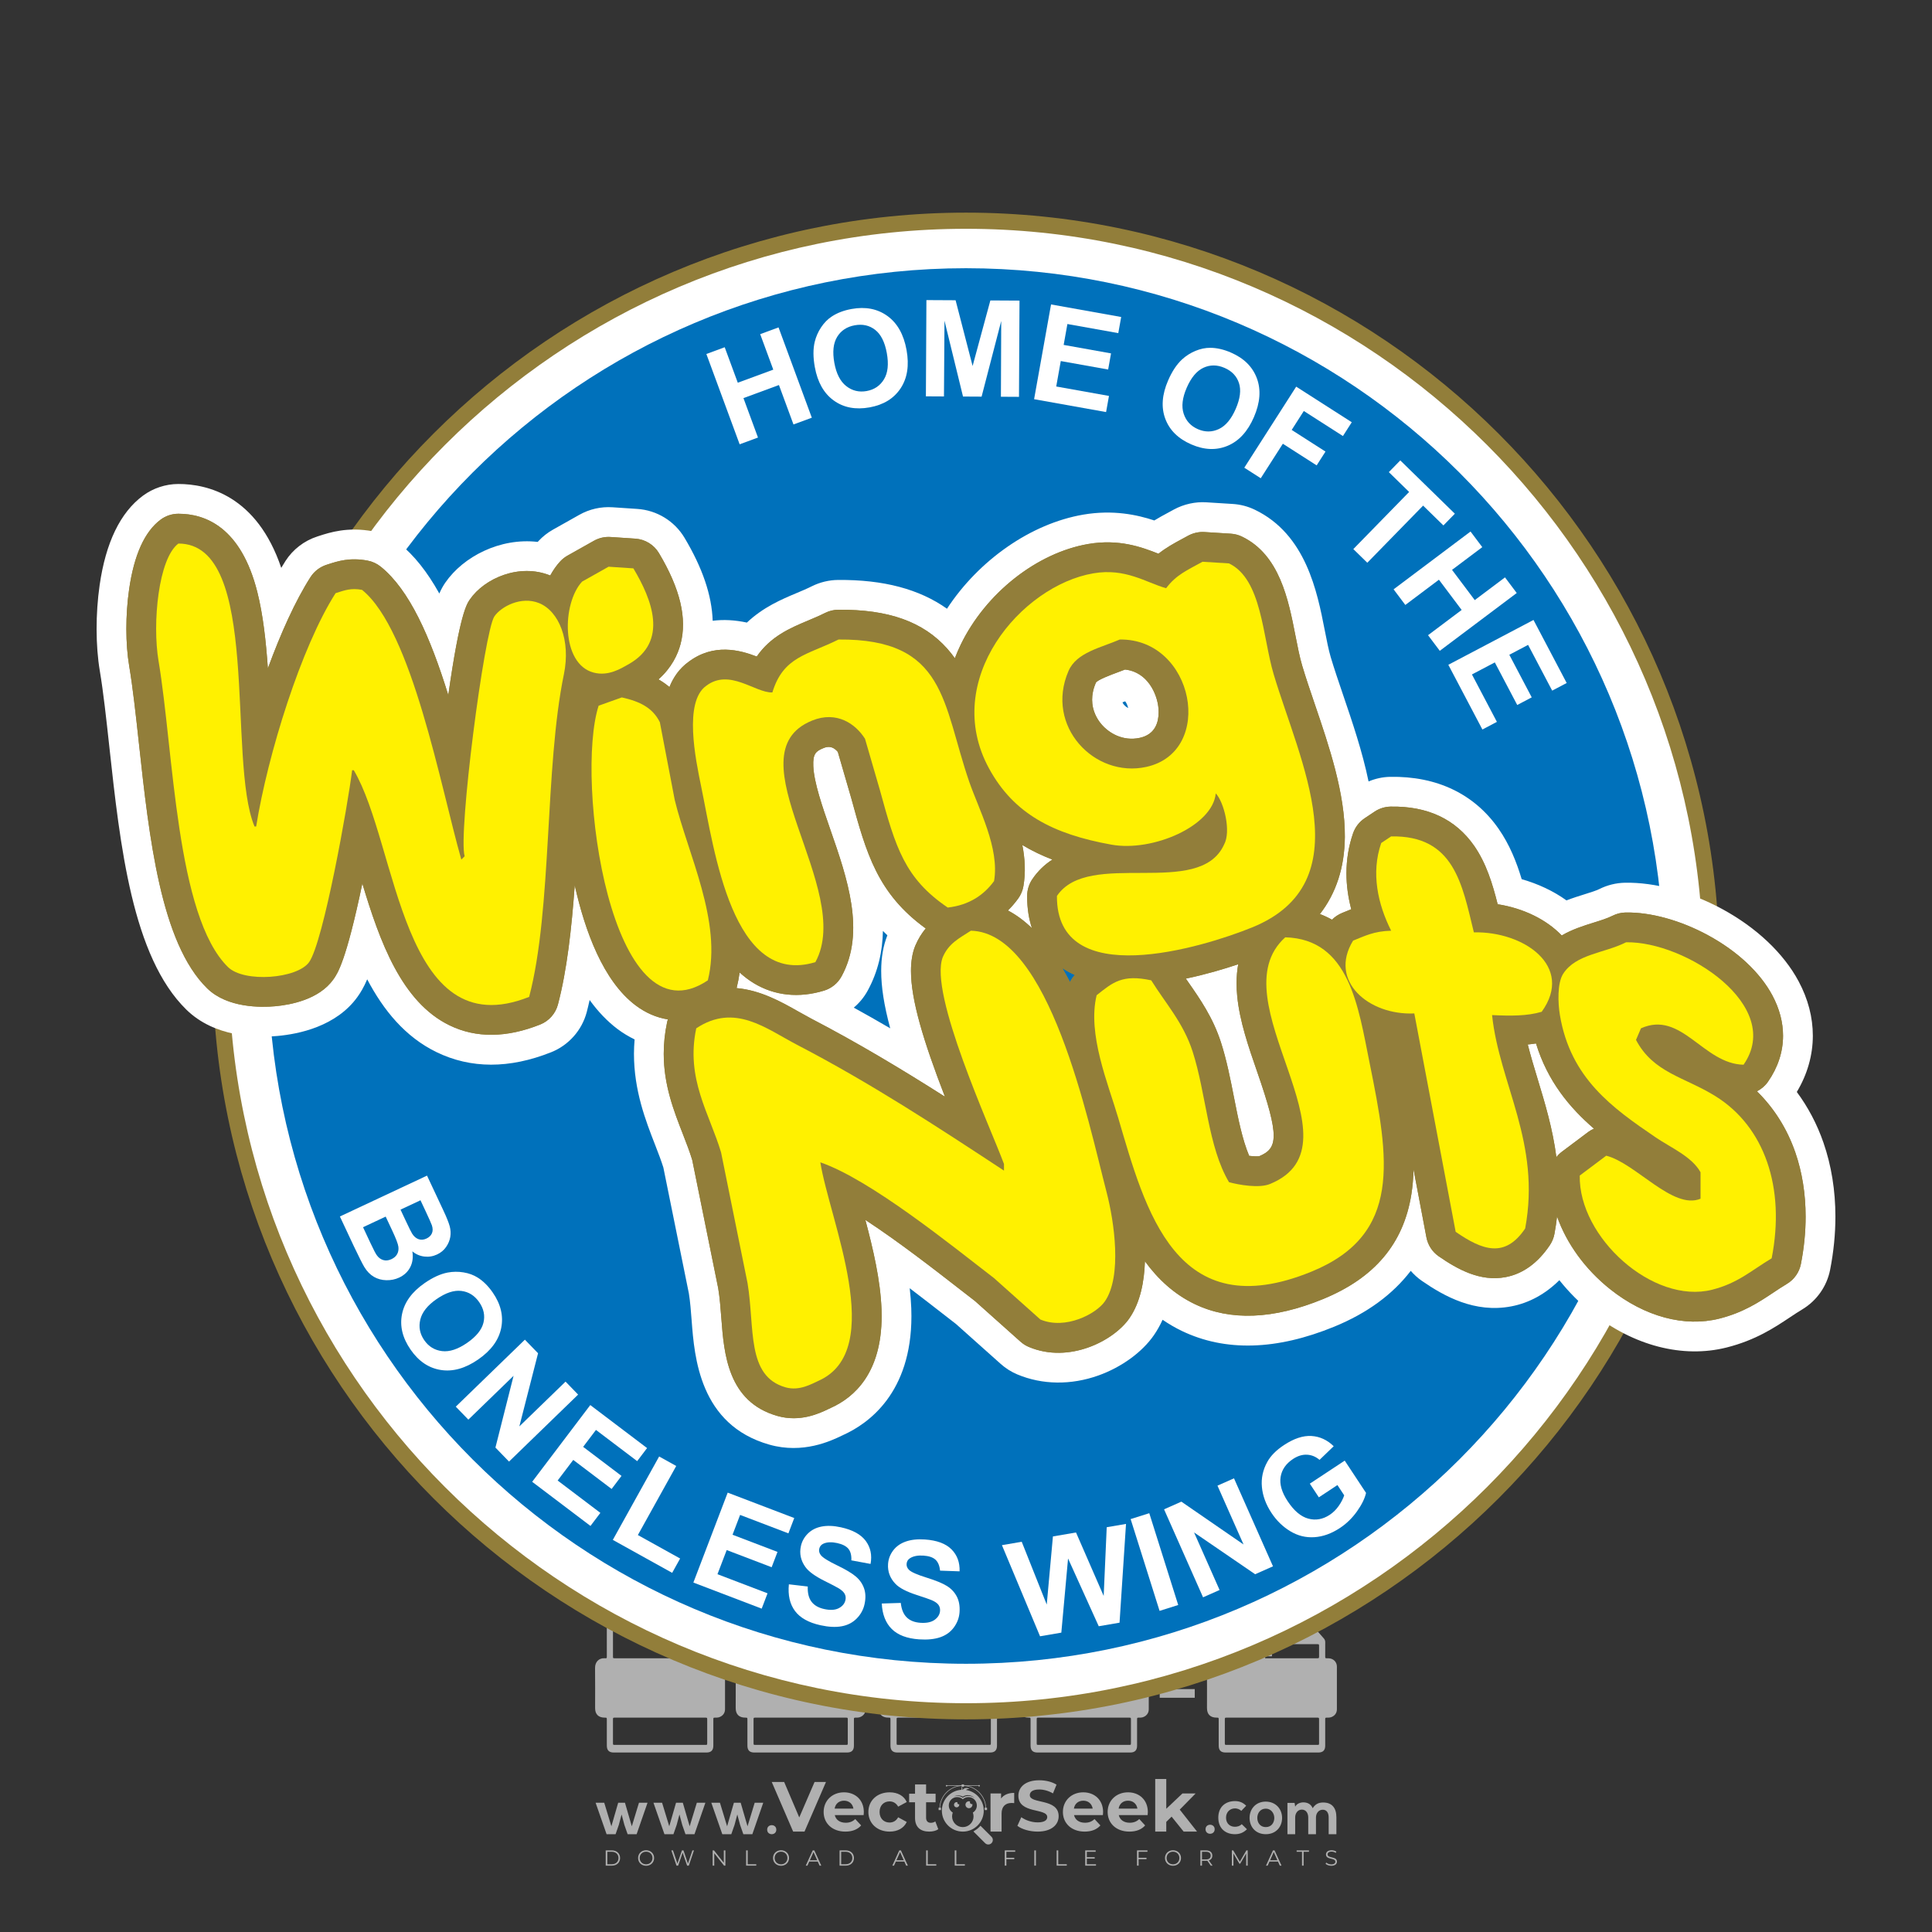
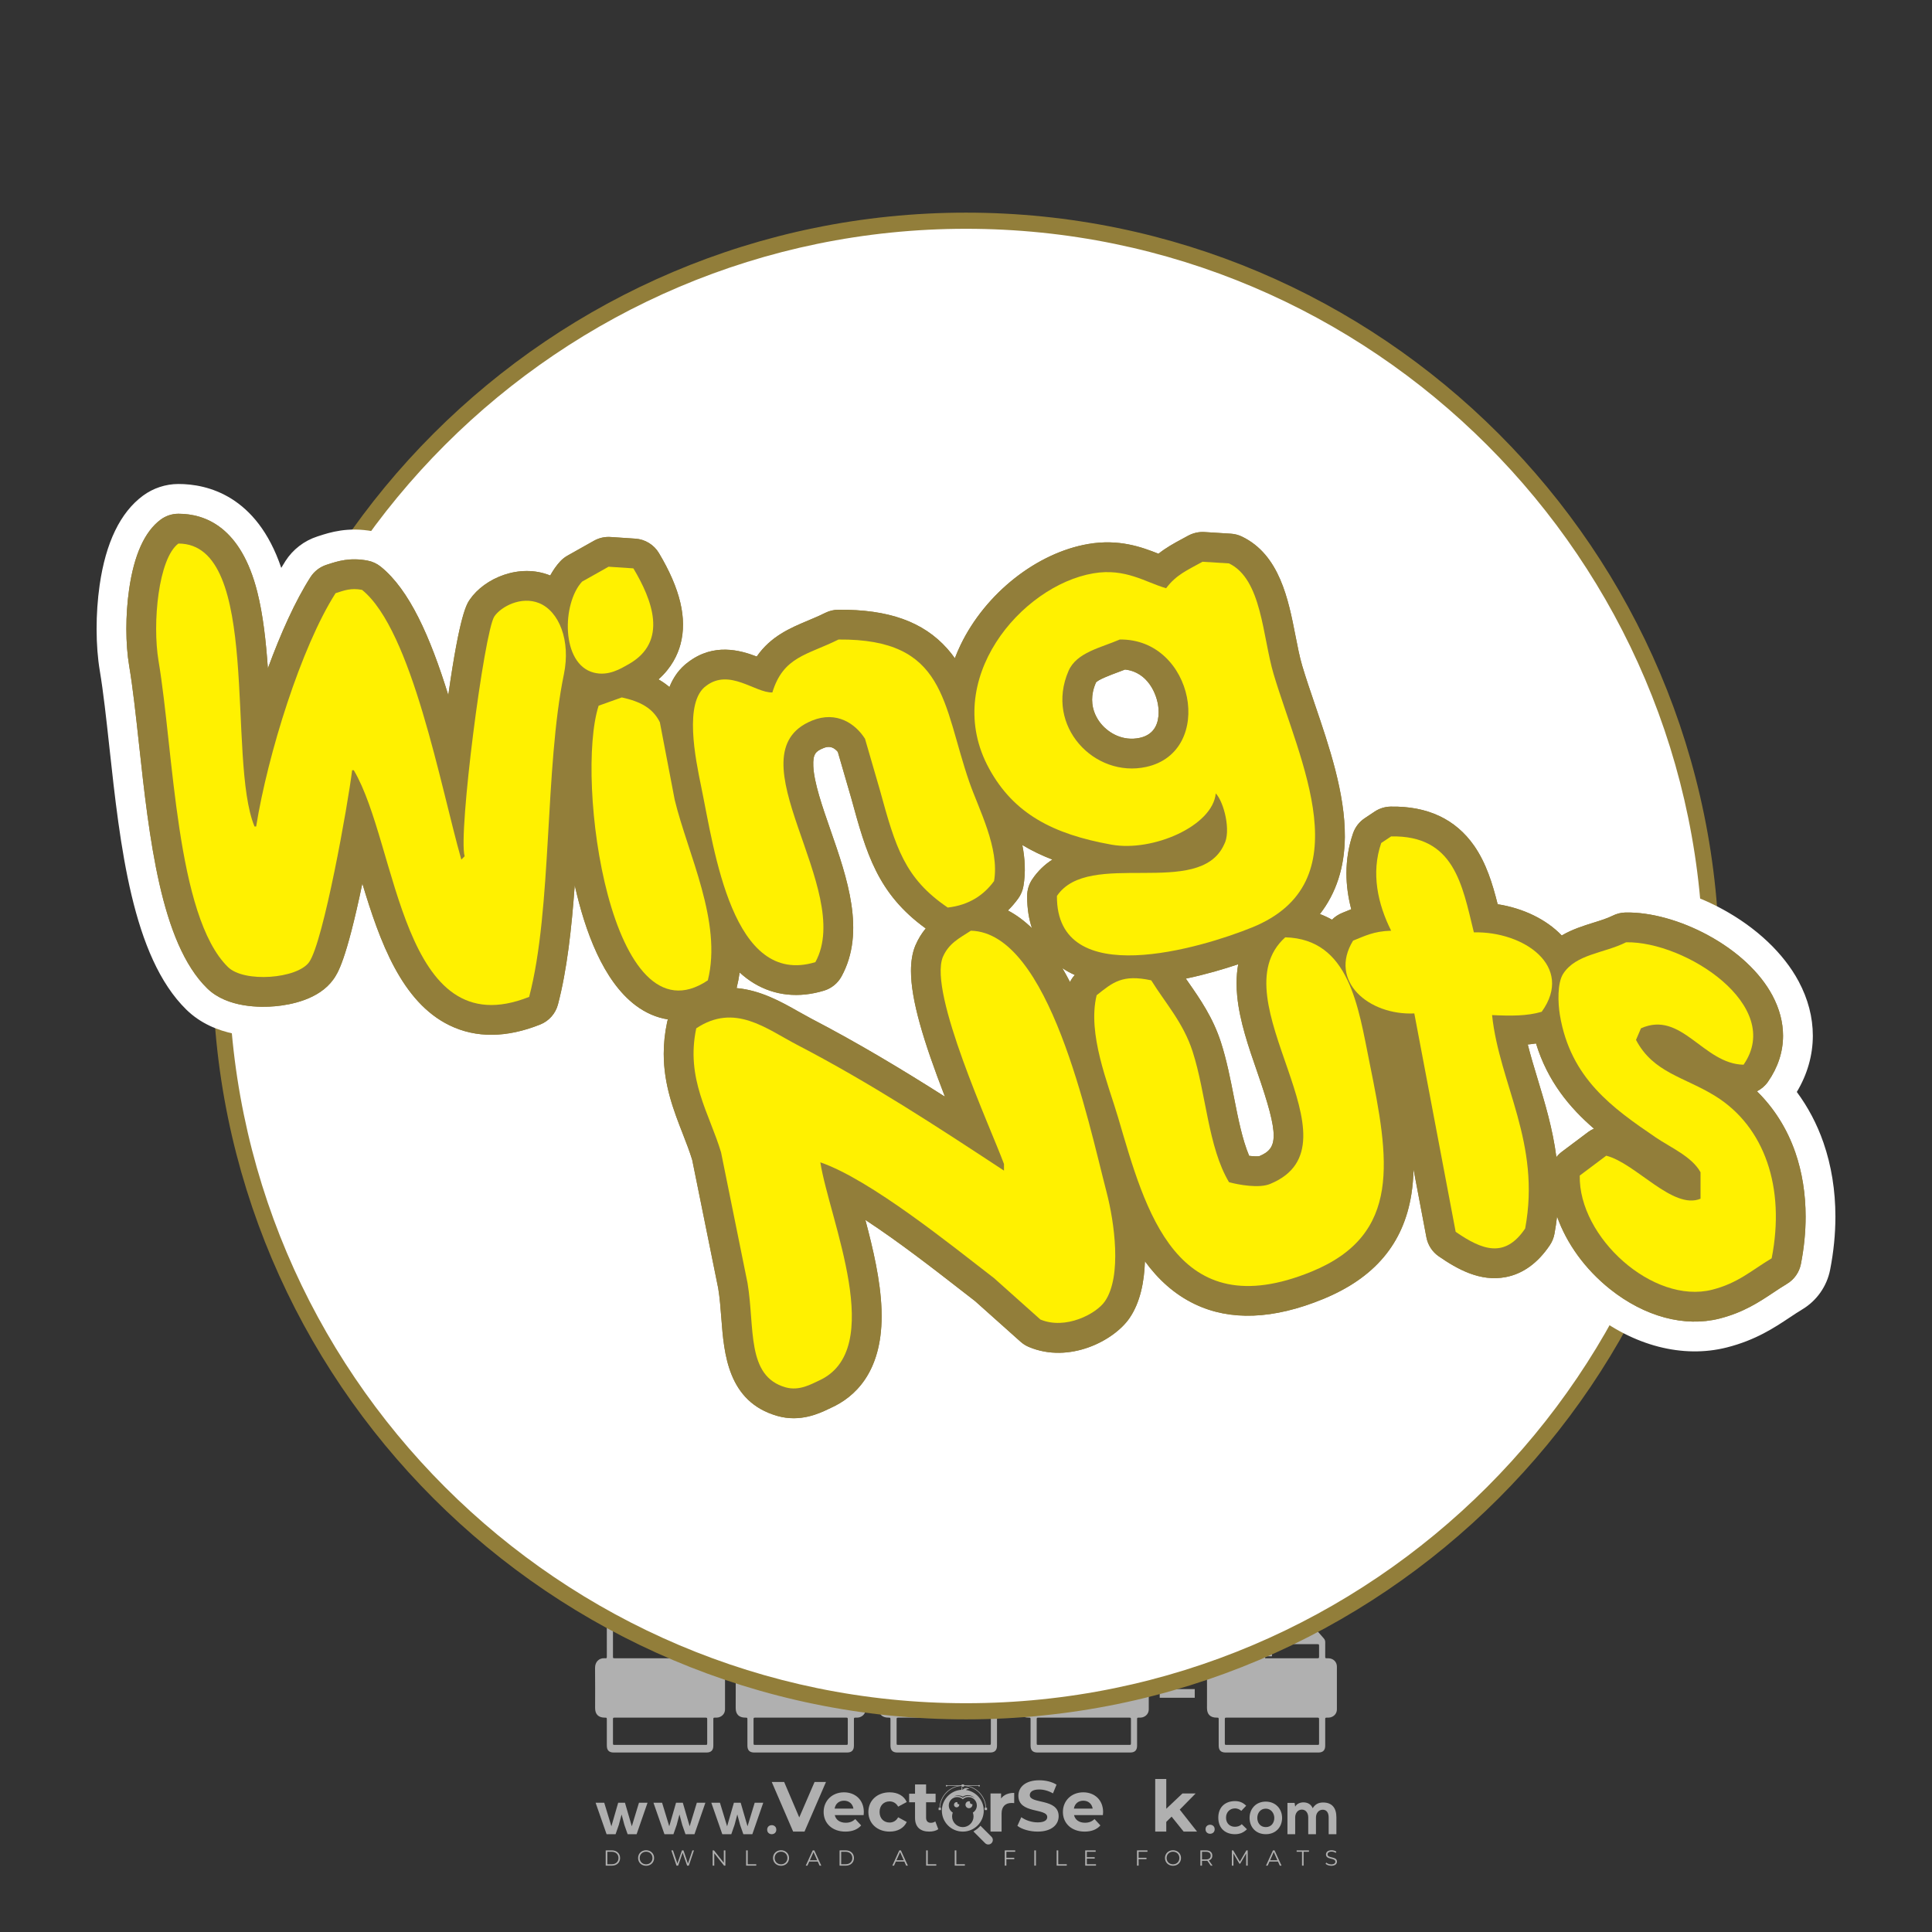
<svg xmlns="http://www.w3.org/2000/svg" version="1.1" id="Layer_1" x="0px" y="0px" viewBox="0 0 500 500" style="enable-background:new 0 0 500 500;" xml:space="preserve">
  <rect x="0" y="0" width="500" height="500" fill="#333333" stroke="none" />
  <g id="watermark_1_">
    <g>
      <g id="watermark" style="opacity:0.61;">
        <g>
          <g>
            <g>
              <g>
                <polygon style="fill:#FFFFFF;" points="213.765,461.172 208.204,474.017 205.268,474.017 199.726,461.172 202.938,461.172          206.846,470.347 210.81,461.172        " />
              </g>
              <g>
                <path style="fill:#FFFFFF;" d="M223.507,469.741h-7.469c0.275,1.23,1.321,1.982,2.826,1.982c1.046,0,1.798-0.312,2.477-0.954         l1.523,1.651c-0.917,1.046-2.294,1.597-4.074,1.597c-3.413,0-5.634-2.147-5.634-5.083c0-2.954,2.257-5.083,5.267-5.083         c2.899,0,5.138,1.945,5.138,5.12C223.562,469.191,223.526,469.503,223.507,469.741 M216.002,468.071h4.863         c-0.202-1.248-1.138-2.055-2.422-2.055C217.139,466.016,216.204,466.805,216.002,468.071" />
              </g>
              <g>
                <path style="fill:#FFFFFF;" d="M224.735,468.934c0-2.973,2.294-5.083,5.505-5.083c2.074,0,3.707,0.899,4.423,2.514         l-2.22,1.193c-0.532-0.936-1.321-1.358-2.221-1.358c-1.45,0-2.587,1.009-2.587,2.734c0,1.725,1.138,2.734,2.587,2.734         c0.899,0,1.688-0.404,2.221-1.358l2.22,1.211c-0.716,1.578-2.349,2.495-4.423,2.495         C227.029,474.017,224.735,471.907,224.735,468.934" />
              </g>
              <g>
                <path style="fill:#FFFFFF;" d="M242.828,473.393c-0.587,0.422-1.45,0.624-2.331,0.624c-2.33,0-3.688-1.193-3.688-3.542         v-4.055h-1.523v-2.202h1.523v-2.404h2.863v2.404h2.459v2.202h-2.459v4.019c0,0.844,0.458,1.303,1.229,1.303         c0.422,0,0.844-0.128,1.156-0.367L242.828,473.393z" />
              </g>
            </g>
            <g>
              <path style="fill:#FFFFFF;" d="M262.474,463.997v2.643c-0.238-0.018-0.422-0.037-0.642-0.037        c-1.578,0-2.624,0.862-2.624,2.753v4.661h-2.863v-9.873h2.734v1.303C259.776,464.493,260.951,463.997,262.474,463.997" />
            </g>
            <g>
              <path style="fill:#FFFFFF;" d="M263.299,472.53l1.009-2.239c1.083,0.789,2.697,1.339,4.239,1.339        c1.762,0,2.477-0.587,2.477-1.376c0-2.404-7.469-0.752-7.469-5.524c0-2.184,1.762-4,5.413-4c1.615,0,3.267,0.385,4.459,1.138        l-0.918,2.257c-1.193-0.679-2.422-1.009-3.56-1.009c-1.761,0-2.44,0.66-2.44,1.468c0,2.367,7.468,0.734,7.468,5.45        c0,2.147-1.78,3.982-5.45,3.982C266.492,474.017,264.437,473.411,263.299,472.53" />
            </g>
            <g>
              <path style="fill:#FFFFFF;" d="M285.428,469.741h-7.469c0.275,1.23,1.321,1.982,2.826,1.982c1.046,0,1.798-0.312,2.477-0.954        l1.523,1.651c-0.918,1.046-2.294,1.597-4.074,1.597c-3.413,0-5.634-2.147-5.634-5.083c0-2.954,2.257-5.083,5.267-5.083        c2.9,0,5.138,1.945,5.138,5.12C285.484,469.191,285.447,469.503,285.428,469.741 M277.923,468.071h4.863        c-0.202-1.248-1.138-2.055-2.422-2.055C279.061,466.016,278.125,466.805,277.923,468.071" />
            </g>
            <g>
-               <path style="fill:#FFFFFF;" d="M297.007,469.741h-7.469c0.275,1.23,1.321,1.982,2.826,1.982c1.046,0,1.798-0.312,2.477-0.954        l1.523,1.651c-0.918,1.046-2.294,1.597-4.074,1.597c-3.413,0-5.634-2.147-5.634-5.083c0-2.954,2.257-5.083,5.267-5.083        c2.899,0,5.138,1.945,5.138,5.12C297.062,469.191,297.025,469.503,297.007,469.741 M289.501,468.071h4.863        c-0.202-1.248-1.138-2.055-2.422-2.055C290.639,466.016,289.703,466.805,289.501,468.071" />
-             </g>
+               </g>
            <g>
              <polygon style="fill:#FFFFFF;" points="303.208,470.145 301.831,471.503 301.831,474.017 298.969,474.017 298.969,460.401         301.831,460.401 301.831,468.108 306.016,464.144 309.429,464.144 305.318,468.328 309.796,474.017 306.327,474.017       " />
            </g>
            <g>
              <path style="fill:#FFFFFF;" d="M256.601,475.359L256.601,475.359l-2.86-2.86c-0.435,0.508-0.953,0.943-1.534,1.284        c-0.092,0.069-0.186,0.136-0.283,0.199l3.027,3.027c0.456,0.456,1.195,0.456,1.65,0        C257.057,476.554,257.057,475.815,256.601,475.359" />
            </g>
            <g>
              <path style="fill:#FFFFFF;" d="M249.984,463.244c0.221-0.173,0.495-0.281,0.797-0.281c0.042,0,0.083,0.002,0.124,0.006        c-0.214-0.156-0.478-0.249-0.764-0.249c-0.395,0-0.744,0.18-0.981,0.458c-0.051,0-0.1,0.006-0.151,0.008        c0.039-0.077,0.064-0.162,0.064-0.255c0-0.234-0.143-0.434-0.346-0.519c0.087,0.126,0.138,0.279,0.138,0.445        c0,0.122-0.031,0.237-0.081,0.341c-2.811,0.201-5.03,2.539-5.03,5.4c0,2.993,2.426,5.42,5.42,5.42        c2.993,0,5.42-2.426,5.42-5.42C254.595,465.879,252.593,463.635,249.984,463.244 M247.983,464.656        c0.435,0,0.844,0.112,1.199,0.309c0.374-0.245,0.82-0.387,1.299-0.387c0.711,0,1.348,0.312,1.784,0.806        c-0.435-0.379-1.004-0.61-1.627-0.61c-0.449,0-0.87,0.12-1.234,0.329c-0.079,0.046-0.156,0.096-0.229,0.15        c-0.065-0.048-0.133-0.093-0.204-0.134c-0.369-0.219-0.8-0.344-1.26-0.344c-0.3,0-0.588,0.054-0.854,0.152        C247.196,464.754,247.578,464.656,247.983,464.656 M251.772,469.098c0.115,0.305,0.181,0.634,0.181,0.979        c0,1.534-1.244,2.777-2.778,2.777c-1.534,0-2.777-1.243-2.777-2.777c0-0.345,0.066-0.674,0.181-0.979        c-0.62-0.382-1.035-1.064-1.035-1.846c0-1.197,0.971-2.168,2.168-2.168c0.565,0,1.078,0.218,1.463,0.572        c0.386-0.354,0.899-0.572,1.464-0.572c1.197,0,2.168,0.971,2.168,2.168C252.807,468.034,252.392,468.716,251.772,469.098" />
            </g>
            <g>
              <path style="fill:#FFFFFF;" d="M251.666,467.061c0,0.497-0.404,0.901-0.901,0.901c-0.497,0-0.901-0.404-0.901-0.901        s0.404-0.901,0.901-0.901c0.101,0,0.197,0.017,0.287,0.047c-0.03,0.062-0.045,0.132-0.045,0.204        c0,0.273,0.221,0.494,0.494,0.494c0.05,0,0.099-0.008,0.146-0.022C251.66,466.941,251.666,467,251.666,467.061" />
            </g>
            <g>
              <path style="fill:#FFFFFF;" d="M248.255,467.061c0,0.376-0.305,0.681-0.681,0.681c-0.376,0-0.681-0.305-0.681-0.681        s0.305-0.681,0.681-0.681c0.076,0,0.149,0.013,0.217,0.035c-0.023,0.047-0.034,0.1-0.034,0.155        c0,0.206,0.167,0.374,0.374,0.374c0.038,0,0.075-0.006,0.11-0.017C248.25,466.97,248.255,467.015,248.255,467.061" />
            </g>
            <g>
              <g>
                <g>
                  <rect x="242.908" y="467.83" style="fill:#FFFFFF;" width="0.616" height="0.616" />
                </g>
                <g>
                  <rect x="254.827" y="467.83" style="fill:#FFFFFF;" width="0.616" height="0.616" />
                </g>
                <g>
                  <path style="fill:#FFFFFF;" d="M255.205,468.082h-0.14c0-3.248-2.642-5.89-5.89-5.89c-3.248,0-5.89,2.642-5.89,5.89h-0.14          c0-1.611,0.627-3.125,1.766-4.264c1.139-1.139,2.653-1.766,4.264-1.766c1.611,0,3.125,0.627,4.264,1.766          C254.578,464.957,255.205,466.471,255.205,468.082" />
                </g>
              </g>
              <g>
                <rect x="248.868" y="461.814" style="fill:#FFFFFF;" width="0.616" height="0.616" />
              </g>
              <g>
                <rect x="244.95" y="462.052" style="fill:#FFFFFF;" width="8.45" height="0.14" />
              </g>
              <g>
                <path style="fill:#FFFFFF;" d="M245.174,462.15c0,0.108-0.088,0.196-0.196,0.196c-0.108,0-0.196-0.088-0.196-0.196         c0-0.108,0.088-0.196,0.196-0.196C245.086,461.954,245.174,462.042,245.174,462.15" />
              </g>
              <g>
                <path style="fill:#FFFFFF;" d="M253.596,462.15c0,0.108-0.088,0.196-0.196,0.196c-0.108,0-0.196-0.088-0.196-0.196         c0-0.108,0.088-0.196,0.196-0.196C253.509,461.954,253.596,462.042,253.596,462.15" />
              </g>
            </g>
          </g>
          <g>
            <path style="fill:#FFFFFF;" d="M314.356,473.409c0,1.559-2.364,1.559-2.364,0C311.993,471.851,314.356,471.851,314.356,473.409       z" />
          </g>
          <g>
            <g>
              <g>
                <path style="fill:#FFFFFF;" d="M161.739,466.549l1.772,6.088l1.855-6.088h2.215l-2.823,8.14h-2.33l-0.837-2.396l-0.722-2.708         l-0.722,2.708l-0.837,2.396h-2.33l-2.839-8.14h2.231l1.855,6.088l1.756-6.088H161.739z" />
              </g>
              <g>
                <path style="fill:#FFFFFF;" d="M176.713,466.549l1.772,6.088l1.855-6.088h2.215l-2.823,8.14h-2.33l-0.837-2.396l-0.722-2.708         l-0.722,2.708l-0.837,2.396h-2.33l-2.839-8.14h2.231l1.855,6.088l1.756-6.088H176.713z" />
              </g>
              <g>
                <path style="fill:#FFFFFF;" d="M191.687,466.549l1.772,6.088l1.855-6.088h2.215l-2.823,8.14h-2.33l-0.837-2.396l-0.722-2.708         l-0.722,2.708l-0.837,2.396h-2.33l-2.839-8.14h2.231l1.855,6.088l1.756-6.088H191.687z" />
              </g>
            </g>
            <g>
              <path style="fill:#FFFFFF;" d="M200.908,473.52c0,1.559-2.364,1.559-2.364,0C198.545,471.962,200.908,471.962,200.908,473.52z        " />
            </g>
            <g>
              <path style="fill:#FFFFFF;" d="M322.71,473.409c-0.935,0.919-1.919,1.28-3.117,1.28c-2.346,0-4.3-1.411-4.3-4.282        s1.953-4.284,4.3-4.284c1.149,0,2.035,0.329,2.921,1.199l-1.264,1.329c-0.476-0.428-1.066-0.64-1.623-0.64        c-1.346,0-2.33,0.985-2.33,2.396c0,1.542,1.05,2.362,2.297,2.362c0.64,0,1.28-0.18,1.772-0.672L322.71,473.409z" />
            </g>
            <g>
              <path style="fill:#FFFFFF;" d="M331.805,470.472c0,2.33-1.591,4.217-4.217,4.217c-2.626,0-4.201-1.887-4.201-4.217        c0-2.314,1.609-4.217,4.185-4.217C330.149,466.255,331.805,468.158,331.805,470.472z M325.389,470.472        c0,1.231,0.739,2.38,2.199,2.38c1.46,0,2.199-1.149,2.199-2.38c0-1.215-0.854-2.396-2.199-2.396        C326.144,468.077,325.389,469.258,325.389,470.472z" />
            </g>
            <g>
              <path style="fill:#FFFFFF;" d="M338.572,474.689v-4.332c0-1.068-0.559-2.035-1.658-2.035c-1.082,0-1.722,0.967-1.722,2.035        v4.332h-2.003v-8.107h1.855l0.148,0.985c0.426-0.82,1.362-1.116,2.133-1.116c0.969,0,1.937,0.394,2.396,1.51        c0.723-1.149,1.658-1.478,2.708-1.478c2.297,0,3.43,1.412,3.43,3.84v4.365h-2.003v-4.365c0-1.066-0.442-1.97-1.526-1.97        c-1.082,0-1.756,0.935-1.756,2.003v4.332H338.572z" />
            </g>
          </g>
        </g>
      </g>
      <g style="opacity:0.61;">
        <g>
          <g>
            <path style="fill:#FFFFFF;" d="M345.988,431.299c-0.006-1.224-0.959-2.121-2.189-2.14c-0.924-0.014-0.832,0.12-0.834-0.867       c-0.003-1.097-0.007-2.194,0.003-3.292c0.003-0.379-0.112-0.691-0.362-0.976c-2.342-2.668-4.678-5.342-7.019-8.011       c-0.12-0.137-0.275-0.244-0.414-0.366c-6.214,0-12.427,0-18.641,0c-0.794,0.293-1.14,0.868-1.138,1.709       c0.01,3.748,0.004,7.496,0.004,11.243c0,0.556-0.003,0.589-0.55,0.551c-1.497-0.102-2.516,0.986-2.497,2.492       c0.044,3.476,0.013,6.953,0.014,10.429c0.001,1.58,0.867,2.443,2.45,2.449c0.582,0.002,0.582,0.002,0.582,0.6       c0,2.219-0.001,4.438,0.001,6.657c0.001,1.192,0.58,1.771,1.768,1.771c8.013,0.001,16.027,0.001,24.04,0       c1.168,0,1.755-0.583,1.757-1.745c0.002-2.256,0-4.512,0.001-6.768c0-0.512,0.002-0.511,0.52-0.515       c0.271-0.002,0.541,0.008,0.809-0.058c0.996-0.246,1.69-1.044,1.694-2.069C346.003,438.696,346.005,434.997,345.988,431.299z        M317.537,417.162c5.337,0,10.674,0,16.01,0c0.548,0,0.554,0.007,0.554,0.561c0.001,2.243-0.001,4.486,0.001,6.73       c0.001,0.811,0.249,1.059,1.06,1.059c1.91,0.001,3.821,0,5.731,0.001c0.458,0,0.479,0.021,0.481,0.483       c0.003,0.887,0.002,1.775,0,2.662c-0.001,0.477-0.024,0.498-0.504,0.499c-3.895,0.001-7.79,0-11.684,0       c-3.882,0-7.765,0-11.647,0c-0.55,0-0.552-0.001-0.552-0.561c-0.001-3.624-0.001-7.247,0-10.871       C316.987,417.166,316.991,417.162,317.537,417.162z M340.822,451.579c-3.883,0.001-7.766,0-11.65,0c-3.871,0-7.742,0-11.613,0       c-0.572,0-0.574-0.002-0.574-0.579c-0.001-1.997-0.001-3.994,0.001-5.991c0-0.464,0.023-0.486,0.478-0.487       c7.803-0.001,15.607-0.001,23.41,0c0.478,0,0.499,0.02,0.499,0.503c0.002,1.997,0.001,3.994,0,5.991       C341.375,451.574,341.37,451.579,340.822,451.579z" />
          </g>
          <g>
            <g>
              <rect x="327.418" y="417.053" style="fill:#FFFFFF;" width="1.757" height="1.054" />
            </g>
            <g>
              <rect x="325.662" y="418.107" style="fill:#FFFFFF;" width="1.757" height="1.054" />
            </g>
            <g>
              <rect x="327.418" y="419.161" style="fill:#FFFFFF;" width="1.757" height="1.054" />
            </g>
            <g>
              <rect x="325.662" y="420.215" style="fill:#FFFFFF;" width="1.757" height="1.054" />
            </g>
            <g>
              <rect x="327.418" y="421.269" style="fill:#FFFFFF;" width="1.757" height="1.054" />
            </g>
            <g>
              <rect x="325.662" y="422.323" style="fill:#FFFFFF;" width="1.757" height="1.054" />
            </g>
            <g>
              <rect x="327.418" y="423.378" style="fill:#FFFFFF;" width="1.757" height="1.054" />
            </g>
            <g>
              <rect x="325.662" y="424.432" style="fill:#FFFFFF;" width="1.757" height="1.054" />
            </g>
            <g>
              <rect x="327.418" y="425.486" style="fill:#FFFFFF;" width="1.757" height="1.054" />
            </g>
            <g>
              <rect x="325.662" y="426.54" style="fill:#FFFFFF;" width="1.757" height="1.054" />
            </g>
            <g>
              <rect x="327.418" y="427.594" style="fill:#FFFFFF;" width="1.757" height="1.054" />
            </g>
            <g>
              <rect x="325.662" y="428.648" style="fill:#FFFFFF;" width="1.757" height="1.054" />
            </g>
          </g>
        </g>
        <g>
          <path style="fill:#FFFFFF;" d="M187.637,431.299c-0.006-1.224-0.959-2.121-2.189-2.14c-0.924-0.014-0.832,0.12-0.834-0.867      c-0.003-1.097-0.007-2.194,0.003-3.292c0.003-0.379-0.112-0.691-0.362-0.976c-2.342-2.668-4.678-5.342-7.019-8.011      c-0.12-0.137-0.275-0.244-0.414-0.366c-6.214,0-12.427,0-18.641,0c-0.794,0.293-1.14,0.868-1.138,1.709      c0.01,3.748,0.004,7.496,0.004,11.243c0,0.556-0.003,0.589-0.55,0.551c-1.497-0.102-2.516,0.986-2.497,2.492      c0.044,3.476,0.013,6.953,0.014,10.429c0.001,1.58,0.867,2.443,2.45,2.449c0.582,0.002,0.582,0.002,0.582,0.6      c0,2.219-0.001,4.438,0.001,6.657c0.001,1.192,0.58,1.771,1.768,1.771c8.013,0.001,16.027,0.001,24.04,0      c1.168,0,1.755-0.583,1.757-1.745c0.002-2.256,0-4.512,0.001-6.768c0-0.512,0.002-0.511,0.52-0.515      c0.271-0.002,0.541,0.008,0.809-0.058c0.996-0.246,1.69-1.044,1.694-2.069C187.652,438.696,187.655,434.997,187.637,431.299z       M159.187,417.162c5.337,0,10.674,0,16.01,0c0.548,0,0.554,0.007,0.554,0.561c0.001,2.243-0.001,4.486,0.001,6.73      c0.001,0.811,0.249,1.059,1.06,1.059c1.91,0.001,3.821,0,5.731,0.001c0.458,0,0.479,0.021,0.481,0.483      c0.003,0.887,0.002,1.775,0,2.662c-0.001,0.477-0.024,0.498-0.504,0.499c-3.895,0.001-7.79,0-11.684,0      c-3.882,0-7.765,0-11.647,0c-0.55,0-0.552-0.001-0.552-0.561c-0.001-3.624-0.001-7.247,0-10.871      C158.636,417.166,158.64,417.162,159.187,417.162z M182.472,451.579c-3.883,0.001-7.766,0-11.65,0c-3.871,0-7.742,0-11.613,0      c-0.572,0-0.574-0.002-0.574-0.579c-0.001-1.997-0.001-3.994,0.001-5.991c0-0.464,0.023-0.486,0.478-0.487      c7.803-0.001,15.607-0.001,23.41,0c0.478,0,0.499,0.02,0.499,0.503c0.002,1.997,0.001,3.994,0,5.991      C183.024,451.574,183.019,451.579,182.472,451.579z" />
        </g>
        <g>
          <path style="fill:#FFFFFF;" d="M159.779,440.669v-7.897h2.779c0.375,0,0.726,0.061,1.053,0.182      c0.327,0.121,0.612,0.292,0.855,0.513c0.242,0.221,0.434,0.483,0.573,0.789c0.14,0.305,0.21,0.642,0.21,1.009      c0,0.375-0.07,0.715-0.21,1.02c-0.14,0.305-0.331,0.568-0.573,0.789c-0.243,0.221-0.528,0.392-0.855,0.513      c-0.327,0.121-0.678,0.182-1.053,0.182h-1.29v2.901H159.779z M162.58,436.356c0.39,0,0.684-0.111,0.882-0.331      c0.199-0.22,0.298-0.474,0.298-0.761c0-0.14-0.024-0.276-0.072-0.408c-0.048-0.132-0.121-0.248-0.221-0.347      c-0.099-0.099-0.223-0.178-0.37-0.237c-0.147-0.059-0.32-0.089-0.518-0.089h-1.312v2.173H162.58z" />
          <path style="fill:#FFFFFF;" d="M166.308,432.771h1.731l3.177,5.294h0.088l-0.088-1.522v-3.772h1.478v7.897h-1.566l-3.353-5.592      h-0.088l0.088,1.522v4.07h-1.467V432.771z" />
          <path style="fill:#FFFFFF;" d="M177.922,436.334h3.872c0.022,0.089,0.04,0.195,0.055,0.32c0.014,0.125,0.022,0.25,0.022,0.375      c0,0.507-0.077,0.985-0.231,1.434c-0.154,0.449-0.397,0.849-0.728,1.202c-0.353,0.375-0.776,0.666-1.268,0.871      c-0.493,0.206-1.055,0.309-1.688,0.309c-0.574,0-1.114-0.103-1.622-0.309c-0.507-0.206-0.948-0.492-1.323-0.86      c-0.375-0.367-0.673-0.803-0.894-1.307c-0.221-0.504-0.331-1.053-0.331-1.649c0-0.595,0.11-1.145,0.331-1.649      c0.221-0.504,0.518-0.939,0.894-1.307c0.375-0.367,0.816-0.654,1.323-0.86c0.507-0.206,1.048-0.309,1.622-0.309      c0.64,0,1.211,0.11,1.715,0.331c0.504,0.221,0.935,0.526,1.296,0.915l-1.025,1.004c-0.258-0.272-0.544-0.48-0.861-0.623      c-0.316-0.143-0.695-0.215-1.136-0.215c-0.361,0-0.703,0.065-1.026,0.193c-0.324,0.129-0.607,0.311-0.85,0.546      c-0.242,0.235-0.436,0.52-0.579,0.855c-0.143,0.335-0.215,0.708-0.215,1.119c0,0.412,0.072,0.785,0.215,1.12      c0.143,0.335,0.338,0.62,0.584,0.855c0.246,0.235,0.531,0.418,0.855,0.546c0.323,0.129,0.669,0.193,1.037,0.193      c0.419,0,0.773-0.061,1.064-0.182c0.29-0.121,0.538-0.278,0.744-0.469c0.148-0.132,0.275-0.3,0.381-0.502      c0.106-0.202,0.189-0.428,0.248-0.678h-2.482V436.334z" />
        </g>
        <g>
          <path style="fill:#FFFFFF;" d="M224.019,431.299c-0.006-1.224-0.959-2.121-2.189-2.14c-0.924-0.014-0.832,0.12-0.834-0.867      c-0.003-1.097-0.007-2.194,0.003-3.292c0.003-0.379-0.112-0.691-0.362-0.976c-2.342-2.668-4.678-5.342-7.019-8.011      c-0.12-0.137-0.275-0.244-0.414-0.366c-6.214,0-12.427,0-18.641,0c-0.794,0.293-1.14,0.868-1.138,1.709      c0.01,3.748,0.004,7.496,0.004,11.243c0,0.556-0.003,0.589-0.55,0.551c-1.497-0.102-2.516,0.986-2.497,2.492      c0.044,3.476,0.013,6.953,0.014,10.429c0.001,1.58,0.867,2.443,2.45,2.449c0.582,0.002,0.582,0.002,0.582,0.6      c0,2.219-0.001,4.438,0.001,6.657c0.001,1.192,0.58,1.771,1.768,1.771c8.013,0.001,16.027,0.001,24.04,0      c1.168,0,1.755-0.583,1.757-1.745c0.002-2.256,0-4.512,0.001-6.768c0-0.512,0.002-0.511,0.52-0.515      c0.271-0.002,0.541,0.008,0.809-0.058c0.997-0.246,1.69-1.044,1.694-2.069C224.034,438.696,224.036,434.997,224.019,431.299z       M195.568,417.162c5.337,0,10.674,0,16.01,0c0.548,0,0.554,0.007,0.554,0.561c0.001,2.243-0.001,4.486,0.001,6.73      c0.001,0.811,0.249,1.059,1.06,1.059c1.91,0.001,3.821,0,5.731,0.001c0.458,0,0.479,0.021,0.481,0.483      c0.003,0.887,0.002,1.775,0,2.662c-0.001,0.477-0.024,0.498-0.504,0.499c-3.895,0.001-7.79,0-11.684,0      c-3.882,0-7.765,0-11.647,0c-0.55,0-0.552-0.001-0.552-0.561c-0.001-3.624-0.001-7.247,0-10.871      C195.018,417.166,195.022,417.162,195.568,417.162z M218.854,451.579c-3.883,0.001-7.766,0-11.65,0c-3.871,0-7.742,0-11.613,0      c-0.572,0-0.574-0.002-0.574-0.579c-0.001-1.997-0.001-3.994,0.001-5.991c0-0.464,0.023-0.486,0.478-0.487      c7.803-0.001,15.607-0.001,23.41,0c0.478,0,0.499,0.02,0.499,0.503c0.002,1.997,0.001,3.994,0,5.991      C219.406,451.574,219.401,451.579,218.854,451.579z" />
        </g>
        <g>
          <path style="fill:#FFFFFF;" d="M205.111,432.771h1.699l2.967,7.897h-1.644l-0.651-1.886h-3.044l-0.651,1.886h-1.643      L205.111,432.771z M206.997,437.415l-0.706-1.974l-0.287-0.96h-0.088l-0.287,0.96l-0.706,1.974H206.997z" />
          <path style="fill:#FFFFFF;" d="M211.331,434.536c-0.125,0-0.245-0.024-0.359-0.072c-0.114-0.048-0.213-0.114-0.298-0.199      c-0.084-0.084-0.151-0.182-0.198-0.292c-0.048-0.11-0.072-0.232-0.072-0.364s0.024-0.254,0.072-0.364      c0.048-0.11,0.114-0.208,0.198-0.292c0.084-0.084,0.184-0.151,0.298-0.198c0.114-0.048,0.233-0.072,0.359-0.072      c0.257,0,0.478,0.09,0.662,0.27c0.184,0.181,0.276,0.399,0.276,0.656s-0.092,0.476-0.276,0.656      C211.809,434.446,211.589,434.536,211.331,434.536z M210.615,440.669v-5.404h1.445v5.404H210.615z" />
        </g>
        <g>
          <path style="fill:#FFFFFF;" d="M261.044,431.299c-0.006-1.224-0.959-2.121-2.189-2.14c-0.924-0.014-0.832,0.12-0.834-0.867      c-0.003-1.097-0.007-2.194,0.003-3.292c0.003-0.379-0.112-0.691-0.362-0.976c-2.342-2.668-4.678-5.342-7.019-8.011      c-0.12-0.137-0.275-0.244-0.414-0.366c-6.214,0-12.427,0-18.641,0c-0.794,0.293-1.14,0.868-1.138,1.709      c0.01,3.748,0.004,7.496,0.004,11.243c0,0.556-0.003,0.589-0.55,0.551c-1.497-0.102-2.516,0.986-2.497,2.492      c0.044,3.476,0.013,6.953,0.014,10.429c0.001,1.58,0.867,2.443,2.45,2.449c0.582,0.002,0.582,0.002,0.582,0.6      c0,2.219-0.001,4.438,0.001,6.657c0.001,1.192,0.58,1.771,1.768,1.771c8.013,0.001,16.027,0.001,24.04,0      c1.168,0,1.755-0.583,1.757-1.745c0.002-2.256,0-4.512,0.001-6.768c0-0.512,0.002-0.511,0.52-0.515      c0.271-0.002,0.541,0.008,0.809-0.058c0.996-0.246,1.69-1.044,1.694-2.069C261.059,438.696,261.061,434.997,261.044,431.299z       M232.593,417.162c5.337,0,10.674,0,16.01,0c0.548,0,0.554,0.007,0.554,0.561c0.001,2.243-0.001,4.486,0.001,6.73      c0.001,0.811,0.249,1.059,1.06,1.059c1.91,0.001,3.821,0,5.731,0.001c0.458,0,0.479,0.021,0.481,0.483      c0.003,0.887,0.002,1.775,0,2.662c-0.001,0.477-0.024,0.498-0.504,0.499c-3.895,0.001-7.79,0-11.684,0      c-3.882,0-7.765,0-11.647,0c-0.55,0-0.552-0.001-0.552-0.561c-0.001-3.624-0.001-7.247,0-10.871      C232.042,417.166,232.047,417.162,232.593,417.162z M255.878,451.579c-3.883,0.001-7.766,0-11.65,0c-3.871,0-7.742,0-11.613,0      c-0.572,0-0.574-0.002-0.574-0.579c-0.001-1.997-0.001-3.994,0.001-5.991c0-0.464,0.023-0.486,0.478-0.487      c7.803-0.001,15.607-0.001,23.41,0c0.478,0,0.499,0.02,0.499,0.503c0.002,1.997,0.001,3.994,0,5.991      C256.431,451.574,256.426,451.579,255.878,451.579z" />
        </g>
        <g>
          <path style="fill:#FFFFFF;" d="M236.361,440.845c-0.338,0-0.662-0.048-0.971-0.143c-0.309-0.095-0.592-0.239-0.849-0.43      c-0.257-0.191-0.481-0.425-0.673-0.7c-0.191-0.276-0.342-0.597-0.452-0.965l1.401-0.551c0.103,0.397,0.283,0.726,0.54,0.987      c0.257,0.261,0.596,0.392,1.015,0.392c0.154,0,0.303-0.02,0.447-0.061c0.143-0.04,0.272-0.099,0.386-0.176      s0.204-0.175,0.27-0.292c0.066-0.118,0.099-0.254,0.099-0.408c0-0.147-0.026-0.279-0.077-0.397      c-0.051-0.117-0.138-0.227-0.259-0.331c-0.121-0.103-0.28-0.202-0.475-0.298c-0.195-0.095-0.435-0.195-0.722-0.298l-0.485-0.176      c-0.213-0.073-0.429-0.173-0.645-0.298c-0.217-0.125-0.413-0.276-0.59-0.452c-0.177-0.176-0.322-0.384-0.436-0.623      c-0.114-0.239-0.171-0.509-0.171-0.81c0-0.309,0.06-0.597,0.182-0.866c0.121-0.268,0.294-0.503,0.518-0.706      c0.224-0.202,0.492-0.36,0.805-0.474s0.66-0.171,1.042-0.171c0.397,0,0.74,0.053,1.031,0.16      c0.291,0.107,0.537,0.243,0.739,0.408c0.202,0.165,0.366,0.348,0.491,0.546c0.125,0.199,0.217,0.386,0.276,0.563l-1.312,0.551      c-0.074-0.221-0.208-0.419-0.402-0.596c-0.195-0.176-0.462-0.265-0.8-0.265c-0.324,0-0.592,0.075-0.805,0.226      c-0.213,0.151-0.32,0.348-0.32,0.59c0,0.235,0.103,0.436,0.309,0.601c0.206,0.165,0.533,0.325,0.982,0.48l0.497,0.165      c0.316,0.111,0.605,0.237,0.866,0.381c0.261,0.143,0.485,0.314,0.673,0.513c0.187,0.199,0.331,0.425,0.43,0.678      c0.1,0.254,0.149,0.546,0.149,0.877c0,0.412-0.083,0.767-0.248,1.064c-0.165,0.298-0.377,0.542-0.634,0.734      c-0.258,0.191-0.548,0.335-0.872,0.43C236.986,440.797,236.67,440.845,236.361,440.845z" />
          <path style="fill:#FFFFFF;" d="M239.516,432.771h1.61l1.633,4.754l0.287,1.015h0.088l0.309-1.015l1.699-4.754h1.61l-2.879,7.897      h-1.566L239.516,432.771z" />
          <path style="fill:#FFFFFF;" d="M251.097,436.334h3.871c0.022,0.089,0.04,0.195,0.055,0.32c0.015,0.125,0.023,0.25,0.023,0.375      c0,0.507-0.078,0.985-0.232,1.434c-0.154,0.449-0.397,0.849-0.728,1.202c-0.353,0.375-0.775,0.666-1.268,0.871      c-0.493,0.206-1.055,0.309-1.688,0.309c-0.574,0-1.114-0.103-1.621-0.309c-0.507-0.206-0.949-0.492-1.324-0.86      c-0.375-0.367-0.673-0.803-0.894-1.307c-0.22-0.504-0.331-1.053-0.331-1.649c0-0.595,0.11-1.145,0.331-1.649      c0.221-0.504,0.518-0.939,0.894-1.307c0.375-0.367,0.816-0.654,1.324-0.86c0.507-0.206,1.047-0.309,1.621-0.309      c0.64,0,1.211,0.11,1.715,0.331c0.504,0.221,0.936,0.526,1.296,0.915l-1.026,1.004c-0.257-0.272-0.544-0.48-0.861-0.623      c-0.316-0.143-0.694-0.215-1.136-0.215c-0.36,0-0.702,0.065-1.026,0.193c-0.323,0.129-0.607,0.311-0.849,0.546      c-0.243,0.235-0.436,0.52-0.579,0.855c-0.143,0.335-0.215,0.708-0.215,1.119c0,0.412,0.072,0.785,0.215,1.12      c0.143,0.335,0.338,0.62,0.585,0.855c0.246,0.235,0.531,0.418,0.854,0.546c0.324,0.129,0.669,0.193,1.037,0.193      c0.419,0,0.774-0.061,1.064-0.182c0.29-0.121,0.539-0.278,0.745-0.469c0.147-0.132,0.274-0.3,0.38-0.502      c0.107-0.202,0.189-0.428,0.248-0.678h-2.482V436.334z" />
        </g>
        <g>
          <path style="fill:#FFFFFF;" d="M297.3,431.299c-0.006-1.224-0.959-2.121-2.189-2.14c-0.924-0.014-0.832,0.12-0.834-0.867      c-0.003-1.097-0.007-2.194,0.003-3.292c0.003-0.379-0.112-0.691-0.362-0.976c-2.342-2.668-4.678-5.342-7.019-8.011      c-0.12-0.137-0.275-0.244-0.414-0.366c-6.214,0-12.427,0-18.641,0c-0.794,0.293-1.14,0.868-1.138,1.709      c0.01,3.748,0.004,7.496,0.004,11.243c0,0.556-0.003,0.589-0.55,0.551c-1.497-0.102-2.516,0.986-2.497,2.492      c0.044,3.476,0.013,6.953,0.014,10.429c0.001,1.58,0.867,2.443,2.45,2.449c0.582,0.002,0.582,0.002,0.582,0.6      c0,2.219-0.001,4.438,0.001,6.657c0.001,1.192,0.58,1.771,1.768,1.771c8.013,0.001,16.027,0.001,24.04,0      c1.168,0,1.755-0.583,1.757-1.745c0.002-2.256,0-4.512,0.001-6.768c0-0.512,0.002-0.511,0.52-0.515      c0.271-0.002,0.541,0.008,0.809-0.058c0.996-0.246,1.69-1.044,1.694-2.069C297.315,438.696,297.318,434.997,297.3,431.299z       M268.85,417.162c5.337,0,10.674,0,16.01,0c0.548,0,0.554,0.007,0.554,0.561c0.001,2.243-0.001,4.486,0.001,6.73      c0.001,0.811,0.249,1.059,1.06,1.059c1.91,0.001,3.821,0,5.731,0.001c0.458,0,0.479,0.021,0.481,0.483      c0.003,0.887,0.002,1.775,0,2.662c-0.001,0.477-0.024,0.498-0.504,0.499c-3.895,0.001-7.79,0-11.684,0      c-3.882,0-7.765,0-11.647,0c-0.55,0-0.552-0.001-0.552-0.561c-0.001-3.624-0.001-7.247,0-10.871      C268.299,417.166,268.303,417.162,268.85,417.162z M292.135,451.579c-3.883,0.001-7.766,0-11.65,0c-3.871,0-7.742,0-11.613,0      c-0.572,0-0.574-0.002-0.574-0.579c-0.001-1.997-0.001-3.994,0.001-5.991c0-0.464,0.023-0.486,0.478-0.487      c7.803-0.001,15.607-0.001,23.41,0c0.478,0,0.499,0.02,0.499,0.503c0.001,1.997,0.001,3.994,0,5.991      C292.687,451.574,292.682,451.579,292.135,451.579z" />
        </g>
        <g>
          <path style="fill:#FFFFFF;" d="M272.966,434.183v1.831h3.165v1.412h-3.165v1.831h3.518v1.412h-5.007v-7.897h5.007v1.412H272.966      z" />
          <path style="fill:#FFFFFF;" d="M277.852,440.669v-7.897h2.779c0.375,0,0.726,0.061,1.053,0.182      c0.327,0.121,0.612,0.292,0.855,0.513c0.243,0.221,0.434,0.483,0.574,0.789c0.14,0.305,0.209,0.642,0.209,1.009      c0,0.375-0.07,0.715-0.209,1.02c-0.14,0.305-0.331,0.568-0.574,0.789c-0.243,0.221-0.528,0.392-0.855,0.513      c-0.327,0.121-0.678,0.182-1.053,0.182h-1.29v2.901H277.852z M280.653,436.356c0.389,0,0.684-0.111,0.882-0.331      c0.199-0.22,0.298-0.474,0.298-0.761c0-0.14-0.024-0.276-0.072-0.408c-0.048-0.132-0.121-0.248-0.221-0.347      c-0.099-0.099-0.222-0.178-0.37-0.237c-0.147-0.059-0.32-0.089-0.518-0.089h-1.312v2.173H280.653z" />
          <path style="fill:#FFFFFF;" d="M286.797,440.845c-0.338,0-0.662-0.048-0.971-0.143c-0.309-0.095-0.592-0.239-0.849-0.43      c-0.257-0.191-0.482-0.425-0.673-0.7c-0.191-0.276-0.342-0.597-0.452-0.965l1.401-0.551c0.103,0.397,0.283,0.726,0.541,0.987      c0.257,0.261,0.595,0.392,1.015,0.392c0.154,0,0.303-0.02,0.447-0.061c0.143-0.04,0.272-0.099,0.386-0.176      c0.114-0.077,0.204-0.175,0.27-0.292c0.066-0.118,0.1-0.254,0.1-0.408c0-0.147-0.026-0.279-0.077-0.397      c-0.051-0.117-0.138-0.227-0.259-0.331c-0.121-0.103-0.279-0.202-0.474-0.298c-0.195-0.095-0.436-0.195-0.723-0.298      l-0.485-0.176c-0.213-0.073-0.428-0.173-0.645-0.298c-0.217-0.125-0.414-0.276-0.59-0.452c-0.176-0.176-0.322-0.384-0.436-0.623      c-0.114-0.239-0.171-0.509-0.171-0.81c0-0.309,0.061-0.597,0.182-0.866c0.121-0.268,0.294-0.503,0.518-0.706      c0.224-0.202,0.493-0.36,0.805-0.474c0.312-0.114,0.66-0.171,1.042-0.171c0.397,0,0.741,0.053,1.031,0.16      c0.29,0.107,0.537,0.243,0.739,0.408c0.202,0.165,0.365,0.348,0.491,0.546c0.125,0.199,0.217,0.386,0.276,0.563l-1.312,0.551      c-0.074-0.221-0.208-0.419-0.403-0.596c-0.195-0.176-0.462-0.265-0.799-0.265c-0.324,0-0.592,0.075-0.805,0.226      c-0.213,0.151-0.32,0.348-0.32,0.59c0,0.235,0.103,0.436,0.309,0.601c0.206,0.165,0.533,0.325,0.982,0.48l0.496,0.165      c0.316,0.111,0.605,0.237,0.866,0.381c0.261,0.143,0.485,0.314,0.673,0.513c0.187,0.199,0.331,0.425,0.43,0.678      c0.099,0.254,0.149,0.546,0.149,0.877c0,0.412-0.083,0.767-0.248,1.064c-0.165,0.298-0.377,0.542-0.634,0.734      c-0.258,0.191-0.548,0.335-0.872,0.43C287.422,440.797,287.105,440.845,286.797,440.845z" />
        </g>
        <g>
          <path style="fill:#FFFFFF;" d="M321.394,439.168l4.004-4.985h-3.827v-1.412h5.559v1.5l-3.96,4.985h4.004v1.412h-5.779V439.168z" />
          <path style="fill:#FFFFFF;" d="M328.409,432.771h1.489v7.897h-1.489V432.771z" />
          <path style="fill:#FFFFFF;" d="M331.486,440.669v-7.897h2.779c0.375,0,0.726,0.061,1.053,0.182      c0.327,0.121,0.612,0.292,0.855,0.513s0.434,0.483,0.574,0.789c0.14,0.305,0.209,0.642,0.209,1.009      c0,0.375-0.07,0.715-0.209,1.02c-0.14,0.305-0.331,0.568-0.574,0.789c-0.243,0.221-0.528,0.392-0.855,0.513      c-0.327,0.121-0.678,0.182-1.053,0.182h-1.29v2.901H331.486z M334.288,436.356c0.389,0,0.684-0.111,0.882-0.331      c0.199-0.22,0.298-0.474,0.298-0.761c0-0.14-0.024-0.276-0.072-0.408c-0.048-0.132-0.121-0.248-0.221-0.347      c-0.099-0.099-0.222-0.178-0.37-0.237c-0.147-0.059-0.32-0.089-0.518-0.089h-1.312v2.173H334.288z" />
        </g>
      </g>
      <g style="opacity:0.61;">
        <path style="fill:#FFFFFF;" d="M300.133,433.27h9.067v2.242h-9.067V433.27z M300.133,437.136h9.067v2.243h-9.067V437.136z" />
      </g>
    </g>
    <g style="opacity:0.61;">
      <path style="fill:#FFFFFF;" d="M156.756,478.878h1.607c1.263,0,2.114,0.812,2.114,1.974c0,1.161-0.851,1.973-2.114,1.973h-1.607    V478.878z M158.34,482.464c1.049,0,1.725-0.665,1.725-1.612c0-0.947-0.677-1.613-1.725-1.613h-1.167v3.225H158.34z" />
      <path style="fill:#FFFFFF;" d="M165.139,480.851c0-1.15,0.879-2.007,2.075-2.007c1.184,0,2.069,0.851,2.069,2.007    c0,1.156-0.885,2.007-2.069,2.007C166.019,482.858,165.139,482.002,165.139,480.851z M168.866,480.851    c0-0.942-0.705-1.635-1.652-1.635c-0.953,0-1.663,0.693-1.663,1.635c0,0.941,0.71,1.635,1.663,1.635    C168.162,482.486,168.866,481.793,168.866,480.851z" />
      <path style="fill:#FFFFFF;" d="M179.596,478.878l-1.331,3.947h-0.44l-1.156-3.366l-1.161,3.366h-0.434l-1.331-3.947h0.429    l1.139,3.394l1.178-3.394h0.389l1.161,3.411l1.156-3.411H179.596z" />
      <path style="fill:#FFFFFF;" d="M187.731,478.878v3.947h-0.344l-2.537-3.202v3.202h-0.417v-3.947h0.344l2.543,3.203v-3.203H187.731    z" />
      <path style="fill:#FFFFFF;" d="M193.093,478.878h0.417v3.586h2.21v0.361h-2.627V478.878z" />
      <path style="fill:#FFFFFF;" d="M200.061,480.851c0-1.15,0.879-2.007,2.075-2.007c1.184,0,2.069,0.851,2.069,2.007    c0,1.156-0.885,2.007-2.069,2.007C200.941,482.858,200.061,482.002,200.061,480.851z M203.788,480.851    c0-0.942-0.705-1.635-1.652-1.635c-0.953,0-1.663,0.693-1.663,1.635c0,0.941,0.71,1.635,1.663,1.635    C203.083,482.486,203.788,481.793,203.788,480.851z" />
      <path style="fill:#FFFFFF;" d="M211.636,481.77h-2.199l-0.474,1.054h-0.434l1.804-3.947h0.412l1.804,3.947h-0.44L211.636,481.77z     M211.484,481.432l-0.947-2.12l-0.947,2.12H211.484z" />
      <path style="fill:#FFFFFF;" d="M217.28,478.878h1.607c1.263,0,2.114,0.812,2.114,1.974c0,1.161-0.851,1.973-2.114,1.973h-1.607    V478.878z M218.864,482.464c1.049,0,1.725-0.665,1.725-1.612c0-0.947-0.677-1.613-1.725-1.613h-1.167v3.225H218.864z" />
      <path style="fill:#FFFFFF;" d="M234.041,481.77h-2.199l-0.474,1.054h-0.434l1.804-3.947h0.412l1.804,3.947h-0.44L234.041,481.77z     M233.889,481.432l-0.947-2.12l-0.947,2.12H233.889z" />
      <path style="fill:#FFFFFF;" d="M239.685,478.878h0.417v3.586h2.21v0.361h-2.627V478.878z" />
      <path style="fill:#FFFFFF;" d="M247.082,478.878h0.417v3.586h2.21v0.361h-2.627V478.878z" />
      <path style="fill:#FFFFFF;" d="M260.449,479.239v1.551h2.041v0.361h-2.041v1.675h-0.417v-3.947h2.706v0.361H260.449z" />
      <path style="fill:#FFFFFF;" d="M267.678,478.878h0.417v3.947h-0.417V478.878z" />
      <path style="fill:#FFFFFF;" d="M273.456,478.878h0.417v3.586h2.21v0.361h-2.627V478.878z" />
      <path style="fill:#FFFFFF;" d="M283.644,482.464v0.361h-2.791v-3.947h2.706v0.361h-2.289v1.404h2.041v0.355h-2.041v1.466H283.644z    " />
      <path style="fill:#FFFFFF;" d="M294.672,479.239v1.551h2.041v0.361h-2.041v1.675h-0.417v-3.947h2.706v0.361H294.672z" />
      <path style="fill:#FFFFFF;" d="M301.5,480.851c0-1.15,0.879-2.007,2.075-2.007c1.184,0,2.069,0.851,2.069,2.007    c0,1.156-0.885,2.007-2.069,2.007C302.379,482.858,301.5,482.002,301.5,480.851z M305.226,480.851    c0-0.942-0.705-1.635-1.652-1.635c-0.953,0-1.663,0.693-1.663,1.635c0,0.941,0.71,1.635,1.663,1.635    C304.522,482.486,305.226,481.793,305.226,480.851z" />
      <path style="fill:#FFFFFF;" d="M313.351,482.825l-0.902-1.269c-0.102,0.011-0.203,0.017-0.316,0.017h-1.06v1.252h-0.417v-3.947    h1.477c1.004,0,1.613,0.507,1.613,1.353c0,0.62-0.327,1.054-0.902,1.24l0.964,1.353H313.351z M313.328,480.231    c0-0.632-0.417-0.992-1.207-0.992h-1.048v1.979h1.048C312.911,481.218,313.328,480.851,313.328,480.231z" />
      <path style="fill:#FFFFFF;" d="M322.907,478.878v3.947h-0.4v-3.158l-1.551,2.656h-0.197l-1.551-2.639v3.14h-0.4v-3.947h0.344    l1.714,2.926l1.697-2.926H322.907z" />
      <path style="fill:#FFFFFF;" d="M330.744,481.77h-2.199l-0.473,1.054h-0.434l1.804-3.947h0.411l1.804,3.947h-0.44L330.744,481.77z     M330.592,481.432l-0.947-2.12l-0.947,2.12H330.592z" />
      <path style="fill:#FFFFFF;" d="M336.957,479.239h-1.387v-0.361h3.192v0.361h-1.387v3.586h-0.417V479.239z" />
      <path style="fill:#FFFFFF;" d="M343.063,482.346l0.164-0.321c0.282,0.276,0.784,0.479,1.302,0.479c0.739,0,1.06-0.31,1.06-0.699    c0-1.083-2.43-0.417-2.43-1.877c0-0.581,0.451-1.083,1.455-1.083c0.446,0,0.908,0.13,1.224,0.35l-0.141,0.333    c-0.338-0.22-0.733-0.327-1.083-0.327c-0.722,0-1.043,0.321-1.043,0.716c0,1.083,2.43,0.429,2.43,1.866    c0,0.581-0.462,1.077-1.472,1.077C343.937,482.858,343.356,482.65,343.063,482.346z" />
    </g>
  </g>
  <g>
</g>
  <g>
    <path style="fill-rule:evenodd;clip-rule:evenodd;fill:#FFFFFF;" d="M442.879,250.001c0,106.524-86.355,192.879-192.88,192.879   c-106.524,0-192.879-86.355-192.879-192.879c0-106.524,86.355-192.88,192.879-192.88   C356.525,57.121,442.879,143.476,442.879,250.001L442.879,250.001z" />
    <path style="fill-rule:evenodd;clip-rule:evenodd;fill:#927E3A;" d="M55.03,250.001c0,107.507,87.463,194.969,194.97,194.969   s194.97-87.462,194.97-194.969c0-107.508-87.464-194.97-194.97-194.97S55.03,142.493,55.03,250.001L55.03,250.001z M59.211,250.001   c0-105.202,85.588-190.79,190.789-190.79s190.789,85.588,190.789,190.79c0,105.201-85.588,190.79-190.789,190.79   S59.211,355.202,59.211,250.001L59.211,250.001z" />
-     <path style="fill-rule:evenodd;clip-rule:evenodd;fill:#0071BB;" d="M430.584,250.001c0,99.734-80.851,180.583-180.585,180.583   S69.415,349.734,69.415,250.001c0-99.734,80.85-180.586,180.584-180.586S430.584,150.266,430.584,250.001L430.584,250.001z" />
    <path style="fill-rule:evenodd;clip-rule:evenodd;fill:#FFFFFF;" d="M46.156,125.257L46.156,125.257   c-3.276,0.003-6.529,1.079-9.16,3.027c-5.857,4.339-9.629,12.126-11.21,23.147c-1.063,7.411-1.047,15.71,0.046,22.199   c0.915,5.438,1.671,12.366,2.471,19.701c2.773,25.444,5.917,54.276,19.942,67.979c7.26,7.094,17.913,7.299,23.616,6.79   c5.367-0.479,15.191-2.435,20.691-10.156c0.765-1.073,1.569-2.368,2.479-4.498c4.213,7.998,9.815,14.888,17.915,18.833   c8.892,4.331,18.885,4.342,29.704,0.033c4.525-1.802,7.966-5.692,9.204-10.403c0.266-1.014,0.506-2.058,0.743-3.105   c2.196,3.029,4.61,5.544,7.243,7.529c1.406,1.06,2.884,1.922,4.397,2.675c-0.101,1.24-0.167,2.476-0.167,3.703   c0,9.54,3.03,17.311,5.465,23.555c0.875,2.245,1.591,4.119,2.145,5.889c0.165,0.811,6.527,32.23,6.602,32.597   c0.347,2.145,0.536,4.617,0.718,7.011c0.716,9.433,2.046,26.993,20.114,32.11c8.732,2.472,15.952-0.986,18.67-2.288l0.532-0.251   c-0.045,0.021-0.089,0.041-0.134,0.062c6.608-2.963,17.694-10.902,17.694-30.789l-0.039-2.066c-0.064-1.711-0.213-3.429-0.405-5.15   c3.013,2.289,5.848,4.495,8.337,6.431c0.007,0.007,2.834,2.198,3.628,2.814c0.381,0.34,11.592,10.349,11.592,10.349   c1.27,1.134,2.711,2.045,4.283,2.708c6.453,2.717,13.921,2.812,21.028,0.268c5.962-2.133,11.331-6.044,14.362-10.461   c0.835-1.218,1.574-2.535,2.215-3.945c1.595,1.084,3.245,2.055,4.964,2.882c11.239,5.404,24.524,5.031,39.485-1.106   c8.504-3.49,15.096-8.326,19.775-14.436c0.838,0.962,1.788,1.836,2.863,2.58c5.816,4.018,13.7,8.402,23.128,6.617   c4.649-0.88,8.872-3.208,12.467-6.779c2.442,3.053,5.238,5.886,8.356,8.366c10.846,8.622,23.588,11.92,34.958,9.046   c7.492-1.894,12.372-5.145,16.294-7.757c1.121-0.747,2.18-1.452,3.258-2.097c3.741-2.238,6.37-5.977,7.21-10.256   c0.908-4.623,1.367-9.242,1.367-13.729c0-6.798-1.04-13.248-3.093-19.169c-1.661-4.798-3.98-9.181-6.896-13.12   c2.716-4.513,4.147-9.502,4.147-14.546c0-4.781-1.235-9.516-3.67-14.073c-3.875-7.253-10.907-13.904-19.801-18.728   c-8.239-4.469-17.409-6.947-25.154-6.799c-2.294,0.044-4.591,0.613-6.642,1.645c-0.797,0.402-2.315,0.876-3.784,1.335   c-1.424,0.443-3.022,0.944-4.705,1.592c-3.368-2.421-7.311-4.273-11.59-5.492c-1.334-4.442-3.114-8.92-5.969-13.027   c-6.274-9.025-15.991-13.677-28.099-13.456c-1.927,0.035-3.802,0.463-5.564,1.187c-1.605-7.749-4.193-15.351-6.585-22.376   c-1.186-3.487-2.304-6.771-3.199-9.768c-0.555-1.862-1.047-4.385-1.569-7.056c-1.926-9.856-4.834-24.748-18.083-31.117   c-1.801-0.866-3.725-1.368-5.719-1.492l-6.85-0.428c-2.852-0.179-5.827,0.486-8.376,1.87l-1.604,0.872   c-1.037,0.557-2.215,1.195-3.464,1.956c-4.417-1.464-10.657-2.827-18.369-1.512c-13.577,2.316-27.064,11.794-35.284,24.355   c-7.173-5.089-16.466-7.543-28.189-7.447c-2.329,0.019-4.662,0.578-6.747,1.616c-1.322,0.659-2.675,1.227-4.107,1.83   c-3.728,1.567-8.501,3.581-12.742,7.586c-3.09-0.669-6.044-0.825-8.853-0.467c-0.218-6.56-2.614-13.647-7.284-21.467   c-2.595-4.345-7.159-7.14-12.209-7.477l-6.423-0.428c-2.996-0.2-5.965,0.472-8.583,1.946l-6.85,3.853   c-1.394,0.784-2.652,1.777-3.741,2.95c-0.065,0.069-0.124,0.146-0.189,0.216c-9.748-1.137-19.266,3.806-23.891,10.502   c-0.514,0.744-1.033,1.606-1.574,2.853c-3.152-5.66-6.531-9.881-10.307-12.933c-1.976-1.597-4.34-2.69-6.838-3.16   c-6.535-1.229-11.215,0.29-14.011,1.198l-0.427,0.138c-3.396,1.1-6.323,3.356-8.244,6.354c-0.361,0.564-0.722,1.167-1.082,1.767   C66.446,128.189,53.584,125.25,46.156,125.257L46.156,125.257z M173.734,165.005c-0.017,0.013-0.033,0.027-0.051,0.04   c-0.017,0.012-0.034,0.023-0.051,0.035C173.666,165.055,173.7,165.03,173.734,165.005L173.734,165.005z M291.198,181.498   c0.401,0.506,0.65,1.231,0.784,1.735c-0.581-0.27-0.986-0.697-1.095-0.828c-0.174-0.211-0.303-0.425-0.393-0.639   C290.708,181.683,290.943,181.594,291.198,181.498L291.198,181.498z M215.507,263.748L215.507,263.748L215.507,263.748   L215.507,263.748L215.507,263.748z M224.532,256.418c2.75-5.01,3.862-10.244,3.966-15.492c0.375,0.379,0.756,0.757,1.153,1.132   l-0.003,0.007c-1.073,2.728-1.595,5.739-1.595,9.215c0,4.136,0.729,8.88,2.337,14.848c-3.228-1.887-6.359-3.662-9.43-5.353   C222.391,259.567,223.606,258.104,224.532,256.418L224.532,256.418z M270.563,249.771c-0.184,0.313-0.391,0.611-0.552,0.937   C270.173,250.38,270.358,250.068,270.563,249.771L270.563,249.771z M276.847,246.432c2.129-0.018,4.128,0.85,5.573,2.328   c0.142,0.591,0.223,1.192,0.223,1.793c0,2.068-0.831,4.111-2.419,5.609c-1.984,1.873-4.75,2.502-7.275,1.828   c-1.179-1.087-2.014-2.519-2.341-4.13c-0.103-0.509-0.154-1.023-0.154-1.532c0-1.217,0.319-2.402,0.868-3.482   C272.74,247.349,274.72,246.45,276.847,246.432L276.847,246.432z M458.979,288.832c-0.261,0.173-0.531,0.333-0.814,0.475   C458.445,289.165,458.706,288.99,458.979,288.832L458.979,288.832z" />
    <path style="fill-rule:evenodd;clip-rule:evenodd;fill:#927E3A;" d="M464.626,298.24c-2.135-6.159-5.528-11.498-9.931-15.815   c1.125-0.567,2.114-1.405,2.856-2.471c2.596-3.724,3.9-7.771,3.9-11.902c0-3.467-0.918-6.993-2.76-10.442   c-3.172-5.937-9.094-11.472-16.678-15.585c-7.103-3.852-14.878-5.991-21.333-5.868c-1.153,0.022-2.288,0.303-3.32,0.823   c-1.365,0.687-3.112,1.232-4.964,1.809c-2.578,0.805-5.499,1.722-8.221,3.31c-3.981-4.147-9.919-7.042-16.58-8.084   c-1.336-5.315-2.953-10.616-6.079-15.113c-4.804-6.909-12.082-10.324-21.63-10.149c-1.473,0.027-2.908,0.475-4.134,1.293   l-2.569,1.713c-1.404,0.936-2.463,2.307-3.012,3.903c-1.144,3.317-1.712,6.787-1.712,10.354c0,3.04,0.42,6.15,1.243,9.295   c-0.381,0.152-0.753,0.304-1.116,0.454l-1.23,0.499c-0.978,0.397-1.885,1-2.638,1.751c-1.039-0.581-2.086-1.063-3.13-1.46   c4.194-5.381,6.391-12.089,6.455-19.946c0.091-11.254-4.072-23.481-7.744-34.268c-1.208-3.551-2.351-6.905-3.287-10.044   c-0.662-2.217-1.19-4.92-1.749-7.782c-1.823-9.335-4.092-20.953-13.858-25.649c-0.896-0.431-1.867-0.684-2.86-0.746l-6.851-0.428   c-1.445-0.091-2.941,0.258-4.214,0.949l-1.605,0.872c-2.013,1.083-4.066,2.204-6.067,3.793c-4.366-1.731-10.235-3.873-18.15-2.523   c-13.311,2.27-26.585,12.745-33.031,26.064c-0.561,1.16-1.063,2.329-1.511,3.504c-0.607-0.854-1.26-1.682-1.97-2.479   c-6.218-6.978-15.177-10.179-28.195-10.073c-1.171,0.009-2.325,0.286-3.374,0.808c-1.545,0.77-3.077,1.415-4.559,2.037   c-4.551,1.913-9.541,4.027-13.176,9.267c-4.362-1.679-11.085-3.509-17.607,1.35c-2.36,1.699-3.949,3.96-4.983,6.547   c-0.911-0.773-1.867-1.428-2.841-1.986c3.442-3.049,5.002-6.473,5.701-9.094c1.769-6.624-0.056-14.34-5.578-23.587   c-1.298-2.172-3.58-3.57-6.105-3.739l-6.423-0.428c-1.494-0.099-2.986,0.239-4.291,0.973l-6.851,3.853   c-0.697,0.391-1.327,0.889-1.871,1.475c-0.981,1.057-1.848,2.296-2.593,3.664c-0.001-0.001-0.004-0.001-0.005-0.002   c-7.976-3.219-16.999,0.708-20.787,6.193c-0.82,1.186-2.618,3.802-5.592,24.764c-4.714-15.209-10.069-27.244-17.475-33.23   c-0.992-0.802-2.166-1.344-3.419-1.58c-4.603-0.866-7.71,0.144-10.207,0.954l-0.431,0.139c-1.698,0.55-3.165,1.677-4.128,3.179   c-3.906,6.098-7.694,14.507-11.033,23.625c-0.488-7.051-1.245-13.88-2.74-19.807c-4.217-16.718-13.433-20.22-20.421-20.213   c-1.65,0.002-3.255,0.533-4.581,1.515c-4.141,3.067-6.89,9.139-8.168,18.047c-0.957,6.667-0.95,14.079,0.017,19.825   c0.953,5.661,1.72,12.698,2.532,20.151c2.633,24.15,5.617,51.524,17.665,63.296c5.241,5.121,14.016,4.941,17.546,4.625   c4.047-0.36,11.39-1.744,15.1-6.95c1.072-1.506,3.276-4.606,7.499-24.822c4.509,15.017,10.155,30.664,22.546,36.7   c6.86,3.34,14.758,3.274,23.477-0.199c2.272-0.905,3.98-2.835,4.602-5.201c2.353-8.957,3.531-19.723,4.342-30.856   c2.646,11.873,7.362,24.769,15.738,31.086c2.604,1.965,5.43,3.177,8.358,3.641c-0.073,0.232-0.136,0.467-0.186,0.706   c-0.615,2.893-0.877,5.613-0.877,8.185c0,8.091,2.589,14.727,4.939,20.754c0.912,2.34,1.767,4.552,2.434,6.741   c0.091,0.451,6.653,32.848,6.725,33.208c0.408,2.481,0.613,5.166,0.81,7.766c0.692,9.127,1.64,21.626,14.528,25.277   c5.93,1.679,10.868-0.687,13.241-1.823l0.574-0.271c6.068-2.72,13.139-9.048,13.139-23.756c0-0.58-0.011-1.174-0.033-1.78   c-0.28-7.56-2.184-15.622-4.176-23.112c8.604,5.626,17.951,12.895,24.542,18.024c0,0,3.416,2.648,3.831,2.97   c0.384,0.343,11.789,10.527,11.789,10.527c0.634,0.567,1.359,1.024,2.143,1.354c10.455,4.402,22.035-1.613,26.045-7.452   c2.777-4.046,3.828-9.39,3.998-14.722c3.391,4.652,7.562,8.52,12.874,11.074c9.189,4.419,20.365,3.984,33.221-1.29   c13.367-5.483,20.847-14.367,22.867-27.156c0.331-2.094,0.502-4.226,0.554-6.414c1.829,9.658,3.332,17.598,3.332,17.598   c0.377,1.991,1.523,3.754,3.191,4.906c4.866,3.363,10.727,6.632,17.311,5.385c4.472-0.846,8.325-3.633,11.45-8.281   c0.585-0.871,0.986-1.852,1.179-2.882c0.287-1.539,0.511-3.048,0.678-4.53c2.452,6.961,7.257,13.66,13.746,18.821   c8.948,7.114,19.253,9.886,28.274,7.606c6.206-1.57,10.3-4.295,13.911-6.698c1.203-0.802,2.34-1.559,3.57-2.296   c1.875-1.121,3.185-2.986,3.607-5.129c0.816-4.159,1.222-8.263,1.222-12.244C467.293,308.987,466.4,303.362,464.626,298.24   L464.626,298.24z M274.935,250.556c1,0.669,2.081,1.255,3.226,1.772c-0.502,0.542-0.921,1.152-1.248,1.812   C276.263,252.887,275.604,251.694,274.935,250.556L274.935,250.556z M283.604,176.703c0.318-0.733,4.089-2.13,5.51-2.655   c0.669-0.248,1.351-0.504,2.04-0.772c5.97,0.646,8.25,6.457,8.615,9.638c0.05,0.43,0.085,0.914,0.085,1.425   c0,2.519-0.838,5.726-4.852,6.608c-4.408,0.969-8.088-1.246-10.061-3.641c-0.998-1.21-2.302-3.343-2.302-6.221   C282.639,179.774,282.909,178.307,283.604,176.703L283.604,176.703z M209.865,263.572l-3.342-1.845   c-4.197-2.378-9.639-5.457-15.899-6.009c0.012-0.046,0.029-0.09,0.041-0.136c0.324-1.296,0.571-2.598,0.753-3.903   c1.159,1.057,2.399,2.005,3.736,2.811c5.336,3.214,11.598,3.866,18.11,1.884c1.925-0.586,3.545-1.901,4.513-3.665   c6.333-11.54,1.451-25.56-2.857-37.929c-2.091-6.004-4.253-12.212-4.438-16.506c-0.137-3.2,0.683-3.874,2.586-4.649   c0.69-0.28,2.214-0.888,3.76,0.971c0.594,2.045,3.447,11.874,3.475,11.969c3.898,14.238,6.77,24.668,19.276,33.721   c-0.999,1.204-1.919,2.636-2.672,4.394c-0.031,0.07-0.06,0.142-0.088,0.213c-0.712,1.811-1.056,3.929-1.056,6.385   c0,7.468,3.186,18.065,8.782,32.544C233.524,276.817,222.077,269.923,209.865,263.572L209.865,263.572z M260.856,235.632   c0.944-0.938,1.827-1.962,2.638-3.074c0.695-0.955,1.162-2.058,1.363-3.223c0.619-3.574,0.396-7.162-0.279-10.642   c2.534,1.523,5.15,2.756,7.778,3.765c-1.98,1.283-3.761,2.94-5.224,5.123c-0.841,1.256-1.295,2.731-1.305,4.242   c0,0.07-0.001,0.142-0.001,0.213c0,3.158,0.468,5.861,1.237,8.172C265.074,238.285,263.006,236.765,260.856,235.632   L260.856,235.632z M325.913,299.214c-0.499,0.089-1.492,0.05-2.636-0.089c-1.772-4.235-2.834-9.568-3.932-15.173   c-0.925-4.713-1.88-9.588-3.364-14.194c-2.066-6.411-5.436-11.249-8.408-15.516c-0.229-0.329-0.453-0.652-0.678-0.975   c5.152-1.076,9.896-2.49,13.551-3.72c-0.279,1.565-0.423,3.204-0.423,4.921c0,1.081,0.055,2.193,0.167,3.334   c0.634,6.516,2.942,13.17,5.174,19.605c2.921,8.419,4.26,13.371,4.26,16.472C329.623,296.949,328.305,298.204,325.913,299.214   L325.913,299.214z M411.064,292.932l-6.851,5.139c-0.539,0.404-1.014,0.874-1.423,1.392c-0.949-7.347-2.954-13.972-4.829-20.143   c-0.932-3.071-1.832-6.054-2.577-9.005c0.713-0.07,1.425-0.165,2.134-0.275c2.993,9.801,8.731,16.658,15.003,22.057   C412.015,292.326,411.52,292.591,411.064,292.932L411.064,292.932z" />
    <path style="fill-rule:evenodd;clip-rule:evenodd;fill:#927E3A;" d="M464.626,298.24c-2.135-6.159-5.528-11.498-9.931-15.815   c1.125-0.567,2.114-1.405,2.856-2.471c2.596-3.724,3.9-7.771,3.9-11.902c0-3.467-0.918-6.993-2.76-10.442   c-3.172-5.937-9.094-11.472-16.678-15.585c-7.103-3.852-14.878-5.991-21.333-5.868c-1.153,0.022-2.288,0.303-3.32,0.823   c-1.365,0.687-3.112,1.232-4.964,1.809c-2.578,0.805-5.499,1.722-8.221,3.31c-3.981-4.147-9.919-7.042-16.58-8.084   c-1.336-5.315-2.953-10.616-6.079-15.113c-4.804-6.909-12.082-10.324-21.63-10.149c-1.473,0.027-2.908,0.475-4.134,1.293   l-2.569,1.713c-1.404,0.936-2.463,2.307-3.012,3.903c-1.144,3.317-1.712,6.787-1.712,10.354c0,3.04,0.42,6.15,1.243,9.295   c-0.381,0.152-0.753,0.304-1.116,0.454l-1.23,0.499c-0.978,0.397-1.885,1-2.638,1.751c-1.039-0.581-2.086-1.063-3.13-1.46   c4.194-5.381,6.391-12.089,6.455-19.946c0.091-11.254-4.072-23.481-7.744-34.268c-1.208-3.551-2.351-6.905-3.287-10.044   c-0.662-2.217-1.19-4.92-1.749-7.782c-1.823-9.335-4.092-20.953-13.858-25.649c-0.896-0.431-1.867-0.684-2.86-0.746l-6.851-0.428   c-1.445-0.091-2.941,0.258-4.214,0.949l-1.605,0.872c-2.013,1.083-4.066,2.204-6.067,3.793c-4.366-1.731-10.235-3.873-18.15-2.523   c-13.311,2.27-26.585,12.745-33.031,26.064c-0.561,1.16-1.063,2.329-1.511,3.504c-0.607-0.854-1.26-1.682-1.97-2.479   c-6.218-6.978-15.177-10.179-28.195-10.073c-1.171,0.009-2.325,0.286-3.374,0.808c-1.545,0.77-3.077,1.415-4.559,2.037   c-4.551,1.913-9.541,4.027-13.176,9.267c-4.362-1.679-11.085-3.509-17.607,1.35c-2.36,1.699-3.949,3.96-4.983,6.547   c-0.911-0.773-1.867-1.428-2.841-1.986c3.442-3.049,5.002-6.473,5.701-9.094c1.769-6.624-0.056-14.34-5.578-23.587   c-1.298-2.172-3.58-3.57-6.105-3.739l-6.423-0.428c-1.494-0.099-2.986,0.239-4.291,0.973l-6.851,3.853   c-0.697,0.391-1.327,0.889-1.871,1.475c-0.981,1.057-1.848,2.296-2.593,3.664c-0.001-0.001-0.004-0.001-0.005-0.002   c-7.976-3.219-16.999,0.708-20.787,6.193c-0.82,1.186-2.618,3.802-5.592,24.764c-4.714-15.209-10.069-27.244-17.475-33.23   c-0.992-0.802-2.166-1.344-3.419-1.58c-4.603-0.866-7.71,0.144-10.207,0.954l-0.431,0.139c-1.698,0.55-3.165,1.677-4.128,3.179   c-3.906,6.098-7.694,14.507-11.033,23.625c-0.488-7.051-1.245-13.88-2.74-19.807c-4.217-16.718-13.433-20.22-20.421-20.213   c-1.65,0.002-3.255,0.533-4.581,1.515c-4.141,3.067-6.89,9.139-8.168,18.047c-0.957,6.667-0.95,14.079,0.017,19.825   c0.953,5.661,1.72,12.698,2.532,20.151c2.633,24.15,5.617,51.524,17.665,63.296c5.241,5.121,14.016,4.941,17.546,4.625   c4.047-0.36,11.39-1.744,15.1-6.95c1.072-1.506,3.276-4.606,7.499-24.822c4.509,15.017,10.155,30.664,22.546,36.7   c6.86,3.34,14.758,3.274,23.477-0.199c2.272-0.905,3.98-2.835,4.602-5.201c2.353-8.957,3.531-19.723,4.342-30.856   c2.646,11.873,7.362,24.769,15.738,31.086c2.604,1.965,5.43,3.177,8.358,3.641c-0.073,0.232-0.136,0.467-0.186,0.706   c-0.615,2.893-0.877,5.613-0.877,8.185c0,8.091,2.589,14.727,4.939,20.754c0.912,2.34,1.767,4.552,2.434,6.741   c0.091,0.451,6.653,32.848,6.725,33.208c0.408,2.481,0.613,5.166,0.81,7.766c0.692,9.127,1.64,21.626,14.528,25.277   c5.93,1.679,10.868-0.687,13.241-1.823l0.574-0.271c6.068-2.72,13.139-9.048,13.139-23.756c0-0.58-0.011-1.174-0.033-1.78   c-0.28-7.56-2.184-15.622-4.176-23.112c8.604,5.626,17.951,12.895,24.542,18.024c0,0,3.416,2.648,3.831,2.97   c0.384,0.343,11.789,10.527,11.789,10.527c0.634,0.567,1.359,1.024,2.143,1.354c10.455,4.402,22.035-1.613,26.045-7.452   c2.777-4.046,3.828-9.39,3.998-14.722c3.391,4.652,7.562,8.52,12.874,11.074c9.189,4.419,20.365,3.984,33.221-1.29   c13.367-5.483,20.847-14.367,22.867-27.156c0.331-2.094,0.502-4.226,0.554-6.414c1.829,9.658,3.332,17.598,3.332,17.598   c0.377,1.991,1.523,3.754,3.191,4.906c4.866,3.363,10.727,6.632,17.311,5.385c4.472-0.846,8.325-3.633,11.45-8.281   c0.585-0.871,0.986-1.852,1.179-2.882c0.287-1.539,0.511-3.048,0.678-4.53c2.452,6.961,7.257,13.66,13.746,18.821   c8.948,7.114,19.253,9.886,28.274,7.606c6.206-1.57,10.3-4.295,13.911-6.698c1.203-0.802,2.34-1.559,3.57-2.296   c1.875-1.121,3.185-2.986,3.607-5.129c0.816-4.159,1.222-8.263,1.222-12.244C467.293,308.987,466.4,303.362,464.626,298.24   L464.626,298.24z M274.935,250.556c1,0.669,2.081,1.255,3.226,1.772c-0.502,0.542-0.921,1.152-1.248,1.812   C276.263,252.887,275.604,251.694,274.935,250.556L274.935,250.556z M283.604,176.703c0.318-0.733,4.089-2.13,5.51-2.655   c0.669-0.248,1.351-0.504,2.04-0.772c5.97,0.646,8.25,6.457,8.615,9.638c0.05,0.43,0.085,0.914,0.085,1.425   c0,2.519-0.838,5.726-4.852,6.608c-4.408,0.969-8.088-1.246-10.061-3.641c-0.998-1.21-2.302-3.343-2.302-6.221   C282.639,179.774,282.909,178.307,283.604,176.703L283.604,176.703z M209.865,263.572l-3.342-1.845   c-4.197-2.378-9.639-5.457-15.899-6.009c0.012-0.046,0.029-0.09,0.041-0.136c0.324-1.296,0.571-2.598,0.753-3.903   c1.159,1.057,2.399,2.005,3.736,2.811c5.336,3.214,11.598,3.866,18.11,1.884c1.925-0.586,3.545-1.901,4.513-3.665   c6.333-11.54,1.451-25.56-2.857-37.929c-2.091-6.004-4.253-12.212-4.438-16.506c-0.137-3.2,0.683-3.874,2.586-4.649   c0.69-0.28,2.214-0.888,3.76,0.971c0.594,2.045,3.447,11.874,3.475,11.969c3.898,14.238,6.77,24.668,19.276,33.721   c-0.999,1.204-1.919,2.636-2.672,4.394c-0.031,0.07-0.06,0.142-0.088,0.213c-0.712,1.811-1.056,3.929-1.056,6.385   c0,7.468,3.186,18.065,8.782,32.544C233.524,276.817,222.077,269.923,209.865,263.572L209.865,263.572z M260.856,235.632   c0.944-0.938,1.827-1.962,2.638-3.074c0.695-0.955,1.162-2.058,1.363-3.223c0.619-3.574,0.396-7.162-0.279-10.642   c2.534,1.523,5.15,2.756,7.778,3.765c-1.98,1.283-3.761,2.94-5.224,5.123c-0.841,1.256-1.295,2.731-1.305,4.242   c0,0.07-0.001,0.142-0.001,0.213c0,3.158,0.468,5.861,1.237,8.172C265.074,238.285,263.006,236.765,260.856,235.632   L260.856,235.632z M325.913,299.214c-0.499,0.089-1.492,0.05-2.636-0.089c-1.772-4.235-2.834-9.568-3.932-15.173   c-0.925-4.713-1.88-9.588-3.364-14.194c-2.066-6.411-5.436-11.249-8.408-15.516c-0.229-0.329-0.453-0.652-0.678-0.975   c5.152-1.076,9.896-2.49,13.551-3.72c-0.279,1.565-0.423,3.204-0.423,4.921c0,1.081,0.055,2.193,0.167,3.334   c0.634,6.516,2.942,13.17,5.174,19.605c2.921,8.419,4.26,13.371,4.26,16.472C329.623,296.949,328.305,298.204,325.913,299.214   L325.913,299.214z M411.064,292.932l-6.851,5.139c-0.539,0.404-1.014,0.874-1.423,1.392c-0.949-7.347-2.954-13.972-4.829-20.143   c-0.932-3.071-1.832-6.054-2.577-9.005c0.713-0.07,1.425-0.165,2.134-0.275c2.993,9.801,8.731,16.658,15.003,22.057   C412.015,292.326,411.52,292.591,411.064,292.932L411.064,292.932z" />
    <path style="fill-rule:evenodd;clip-rule:evenodd;fill:#FFF100;" d="M46.17,140.671c21.646-0.02,12.492,55.982,19.697,73.219   c0.142,0,0.285,0,0.428,0c2.987-18.632,11.669-46.506,20.553-60.374c2.358-0.759,3.998-1.393,6.851-0.857   c12.965,10.48,20.326,51.023,25.691,69.794c0.285-0.285,0.57-0.571,0.856-0.856c-1.705-5.839,5.068-58.267,7.707-62.086   c1.749-2.53,6.91-5.301,11.561-3.425c5.158,2.082,8.227,9.689,6.423,18.412c-5.025,24.289-2.997,60.679-8.992,83.495   c-33.169,13.212-33.927-39.289-45.387-58.661c-0.143,0-0.285,0-0.428,0c-1.064,8.803-7.431,44.474-11.132,49.669   c-3.063,4.3-16.789,5.38-20.982,1.285c-13.48-13.172-14.068-55.955-17.983-79.213C39.378,161.243,41.005,144.497,46.17,140.671   L46.17,140.671z" />
    <path style="fill-rule:evenodd;clip-rule:evenodd;fill:#FFF100;" d="M157.497,146.666c2.14,0.143,4.282,0.286,6.423,0.428   c4.775,7.996,9.204,18.959-1.285,24.835c-1.944,1.089-5.173,3.14-8.991,2.141c-8.514-2.228-8.21-17.933-2.998-23.55   C152.93,149.235,155.214,147.95,157.497,146.666L157.497,146.666z" />
    <path style="fill-rule:evenodd;clip-rule:evenodd;fill:#FFF100;" d="M217.014,165.506c27.924-0.227,26.842,16.589,33.826,36.824   c2.429,7.036,7.898,17.173,6.423,25.69c-2.612,3.587-6.433,6.229-11.988,6.851c-11.156-7.568-13.491-15.55-17.556-30.4   c-1.284-4.424-2.569-8.849-3.854-13.274c-2.428-3.858-7.323-7.305-13.702-4.71c-21.286,8.66,11.166,43.731,0.856,62.514   c-21.496,6.541-26.128-28.832-29.544-45.387c-1.495-7.244-4.535-21.972,1.284-26.119c6.06-4.607,12.67,1.849,17.128,1.712   C202.736,169.876,208.9,169.547,217.014,165.506L217.014,165.506z" />
    <path style="fill-rule:evenodd;clip-rule:evenodd;fill:#FFF100;" d="M329.625,174.498c-2.903-9.734-3.017-24.581-11.56-28.688   c-2.285-0.143-4.569-0.286-6.852-0.428c-3.961,2.194-6.832,3.378-9.42,6.851c-5.333-1.523-10.505-5.276-18.84-3.854   c-18.655,3.182-39.493,27.632-26.975,50.526c6.368,11.646,16.461,16.969,31.686,19.696c10.642,1.907,26.175-4.803,26.975-13.274   c2.141,2.273,4.039,9.855,2.14,13.274c-6.436,14.076-35.015,0.998-43.246,13.274c-0.164,24.854,37.641,13.372,50.525,8.136   C352.583,228.415,336.333,196.983,329.625,174.498L329.625,174.498z M296.655,198.476c-13.401,2.945-26.304-10.561-20.124-24.834   c2.082-4.807,8.341-5.995,13.274-8.136C309.06,165.256,314.58,194.538,296.655,198.476L296.655,198.476z" />
    <path style="fill-rule:evenodd;clip-rule:evenodd;fill:#FFF100;" d="M160.922,180.492c4.692,1.04,7.998,2.688,9.848,6.423   c1.285,6.707,2.569,13.417,3.854,20.124c3.378,13.922,12.341,31.578,8.563,46.672c-25.159,16.905-34.423-52.053-28.259-71.078   C156.926,181.919,158.925,181.205,160.922,180.492L160.922,180.492z" />
    <path style="fill-rule:evenodd;clip-rule:evenodd;fill:#FFF100;" d="M360.026,216.459c16.337-0.299,18.369,12.411,21.409,24.834   c12.846-0.304,26.05,8.735,17.556,20.553c-3.796,1.126-8.014,1.083-12.845,0.856c1.885,17.84,12.71,33.079,8.563,55.235   c-5.23,7.779-11.104,5.61-17.983,0.856c-3.568-18.838-7.137-37.682-10.704-56.519c-11.768,0.546-22.281-8.38-15.844-18.841   c3.064-1.206,5.301-2.435,9.848-2.569c-3.443-6.858-5.252-14.908-2.569-22.694C358.314,217.601,359.17,217.03,360.026,216.459   L360.026,216.459z" />
    <path style="fill-rule:evenodd;clip-rule:evenodd;fill:#FFF100;" d="M251.268,240.866c20.318,0.508,30.292,49.126,35.112,67.652   c2.004,7.704,4.035,21.757-0.428,28.259c-2.247,3.273-10.221,7.438-16.7,4.71c-3.996-3.568-7.993-7.137-11.989-10.705   c-10.942-8.423-32.002-25.516-44.959-29.973c2.355,14.896,17.366,48.542-0.428,56.52c-1.828,0.82-4.986,2.725-8.564,1.713   c-10.214-2.892-7.916-15.374-9.848-26.975c-2.284-11.274-4.567-22.552-6.851-33.826c-3.005-10.069-9.198-19.042-6.423-32.114   c9.979-6.637,18.1,0.112,26.119,4.282c19.115,9.941,36.241,21.183,53.523,32.542c0-0.57,0-1.142,0-1.713   c-3.549-9.589-19.523-44.172-15.844-53.522C245.518,244.149,248.171,242.863,251.268,240.866L251.268,240.866z" />
    <path style="fill-rule:evenodd;clip-rule:evenodd;fill:#FFF100;" d="M332.623,242.578c16.621,0.445,18.875,17.931,21.837,32.542   c5.055,24.942,8.456,44.332-14.986,53.95c-35.179,14.433-43.033-15.805-50.098-39.821c-2.585-8.788-8.019-21.654-5.566-31.685   c4.229-3.368,6.666-5.465,14.131-3.853c3.638,5.873,8.302,10.957,10.703,18.411c3.53,10.951,3.97,24.666,9.421,33.826   c2.4,0.663,7.853,1.674,10.703,0.428C353.494,296.129,314.735,258.642,332.623,242.578L332.623,242.578z" />
    <path style="fill-rule:evenodd;clip-rule:evenodd;fill:#FFF100;" d="M420.827,243.863c15.373-0.292,41.009,16.463,30.401,31.686   c-10.463-0.208-16.03-14.134-26.547-9.421c-0.428,0.999-0.857,1.999-1.285,2.997c4.477,8.531,12.554,9.587,20.553,14.558   c12.712,7.9,18.151,23.659,14.558,41.962c-5.269,3.153-8.722,6.444-15.415,8.135c-15.296,3.867-34.578-13.578-34.255-29.545   c2.283-1.713,4.569-3.426,6.851-5.138c7.602,1.891,17.261,14.119,24.407,11.132c0-2.283,0-4.568,0-6.851   c-2.248-4.07-7.747-6.394-11.561-8.992c-11.238-7.654-22.094-15.305-24.833-31.685c-0.52-3.11-0.703-8.296,0.856-10.704   C407.866,246.887,415.156,246.72,420.827,243.863L420.827,243.863z" />
    <path style="fill-rule:evenodd;clip-rule:evenodd;fill:#FFFFFF;" d="M110.516,304.249l4.215,8.985   c0.834,1.778,1.381,3.141,1.642,4.084c0.26,0.944,0.315,1.873,0.163,2.786c-0.152,0.912-0.516,1.785-1.09,2.616   c-0.575,0.831-1.352,1.476-2.334,1.937c-1.065,0.499-2.172,0.676-3.324,0.533c-1.152-0.145-2.175-0.592-3.069-1.343   c0.244,1.553,0.059,2.921-0.554,4.105c-0.613,1.184-1.566,2.079-2.86,2.686c-1.018,0.478-2.122,0.703-3.307,0.68   c-1.187-0.024-2.26-0.314-3.222-0.868c-0.962-0.554-1.793-1.404-2.492-2.55c-0.438-0.721-1.346-2.524-2.725-5.412l-3.594-7.662   L110.516,304.249L110.516,304.249z M99.813,314.856l-5.859,2.749l1.971,4.202c0.768,1.635,1.299,2.654,1.596,3.051   c0.435,0.618,0.985,1.031,1.647,1.238c0.663,0.207,1.383,0.128,2.16-0.237c0.658-0.309,1.139-0.734,1.444-1.276   c0.305-0.543,0.417-1.172,0.336-1.889c-0.081-0.717-0.606-2.108-1.574-4.173L99.813,314.856L99.813,314.856z M108.823,310.629   l-5.169,2.426l1.386,2.956c0.824,1.757,1.362,2.836,1.613,3.24c0.454,0.729,1.005,1.21,1.655,1.444   c0.649,0.234,1.335,0.183,2.058-0.156c0.691-0.324,1.163-0.778,1.417-1.362c0.253-0.583,0.249-1.272-0.012-2.067   c-0.159-0.471-0.736-1.767-1.732-3.89L108.823,310.629L108.823,310.629z" />
    <path style="fill-rule:evenodd;clip-rule:evenodd;fill:#FFFFFF;" d="M109.902,332.054c2.098-1.449,4.073-2.355,5.929-2.715   c1.37-0.259,2.75-0.274,4.14-0.045c1.391,0.229,2.619,0.684,3.685,1.365c1.425,0.9,2.714,2.184,3.866,3.85   c2.086,3.017,2.813,6.083,2.183,9.195c-0.63,3.112-2.622,5.827-5.974,8.144c-3.324,2.299-6.547,3.197-9.667,2.699   c-3.119-0.499-5.719-2.253-7.799-5.26c-2.105-3.046-2.845-6.113-2.219-9.202C104.671,336.997,106.624,334.32,109.902,332.054   L109.902,332.054z M112.98,336.207c-2.339,1.616-3.74,3.379-4.204,5.288c-0.465,1.907-0.125,3.688,1.018,5.342   c1.143,1.653,2.679,2.596,4.61,2.829c1.929,0.232,4.093-0.479,6.487-2.135c2.366-1.635,3.774-3.372,4.226-5.209   c0.451-1.837,0.086-3.611-1.096-5.319c-1.182-1.71-2.724-2.68-4.625-2.912C117.494,333.859,115.355,334.565,112.98,336.207   L112.98,336.207z" />
    <polygon style="fill-rule:evenodd;clip-rule:evenodd;fill:#FFFFFF;" points="117.955,364.043 135.839,346.706 139.249,350.223    134.408,369.151 146.363,357.562 149.618,360.919 131.734,378.257 128.218,374.63 132.911,356.059 121.21,367.401 117.955,364.043     " />
    <polygon style="fill-rule:evenodd;clip-rule:evenodd;fill:#FFFFFF;" points="137.726,383.487 152.763,363.629 167.462,374.759    164.901,378.14 154.234,370.064 150.918,374.443 160.847,381.962 158.287,385.343 148.358,377.825 144.319,383.158 155.375,391.53    152.814,394.912 137.726,383.487  " />
    <polygon style="fill-rule:evenodd;clip-rule:evenodd;fill:#FFFFFF;" points="158.599,398.522 170.585,376.936 175.008,379.392    165.08,397.27 176.017,403.342 173.957,407.051 158.599,398.522  " />
    <polygon style="fill-rule:evenodd;clip-rule:evenodd;fill:#FFFFFF;" points="179.444,409.563 188.326,386.292 205.55,392.866    204.038,396.83 191.539,392.059 189.58,397.191 201.215,401.632 199.703,405.595 188.067,401.154 185.681,407.404 198.638,412.349    197.125,416.313 179.444,409.563  " />
    <path style="fill-rule:evenodd;clip-rule:evenodd;fill:#FFFFFF;" d="M204.162,410.018l4.886,0.57   c-0.068,1.671,0.255,2.979,0.965,3.925c0.71,0.946,1.809,1.582,3.294,1.907c1.574,0.345,2.833,0.27,3.779-0.227   c0.946-0.496,1.517-1.193,1.714-2.092c0.127-0.577,0.065-1.105-0.181-1.584c-0.247-0.478-0.756-0.959-1.527-1.441   c-0.529-0.325-1.755-0.967-3.679-1.924c-2.476-1.229-4.138-2.437-4.986-3.623c-1.192-1.668-1.576-3.468-1.153-5.399   c0.273-1.243,0.878-2.328,1.816-3.257c0.938-0.928,2.129-1.53,3.572-1.807c1.444-0.277,3.098-0.211,4.965,0.198   c3.047,0.668,5.192,1.846,6.436,3.535c1.244,1.689,1.657,3.67,1.241,5.943l-4.975-0.923c0.064-1.291-0.189-2.286-0.757-2.982   c-0.568-0.697-1.54-1.196-2.917-1.497c-1.42-0.311-2.595-0.262-3.527,0.147c-0.6,0.263-0.968,0.709-1.107,1.338   c-0.126,0.575,0.009,1.12,0.406,1.634c0.504,0.655,1.888,1.528,4.151,2.617c2.262,1.09,3.897,2.063,4.908,2.92   c1.01,0.857,1.723,1.883,2.14,3.076c0.415,1.193,0.454,2.563,0.115,4.109c-0.307,1.403-0.982,2.632-2.023,3.686   c-1.042,1.055-2.336,1.724-3.881,2.01c-1.545,0.285-3.374,0.197-5.484-0.266c-3.073-0.673-5.277-1.905-6.61-3.694   C204.409,415.124,203.882,412.824,204.162,410.018L204.162,410.018z" />
    <path style="fill-rule:evenodd;clip-rule:evenodd;fill:#FFFFFF;" d="M228.204,414.99l4.917-0.155c0.18,1.662,0.691,2.91,1.533,3.74   c0.841,0.832,2.021,1.298,3.539,1.402c1.607,0.11,2.842-0.15,3.704-0.781c0.862-0.629,1.325-1.404,1.388-2.321   c0.04-0.589-0.098-1.103-0.412-1.54c-0.314-0.438-0.889-0.838-1.722-1.201c-0.571-0.244-1.878-0.698-3.923-1.362   c-2.63-0.852-4.452-1.801-5.465-2.85c-1.424-1.474-2.069-3.198-1.935-5.169c0.086-1.269,0.525-2.432,1.317-3.489   c0.79-1.056,1.88-1.827,3.267-2.313c1.388-0.487,3.034-0.665,4.94-0.535c3.113,0.212,5.408,1.062,6.888,2.549   c1.478,1.487,2.178,3.386,2.101,5.695l-5.057-0.181c-0.126-1.286-0.523-2.233-1.187-2.838c-0.666-0.606-1.7-0.957-3.106-1.052   c-1.451-0.099-2.606,0.123-3.467,0.665c-0.556,0.348-0.854,0.844-0.899,1.486c-0.04,0.587,0.173,1.107,0.642,1.558   c0.595,0.573,2.093,1.233,4.491,1.977c2.397,0.745,4.159,1.467,5.285,2.165c1.125,0.7,1.982,1.609,2.569,2.728   c0.586,1.119,0.827,2.469,0.719,4.048c-0.098,1.433-0.584,2.747-1.459,3.943c-0.875,1.197-2.058,2.05-3.544,2.559   c-1.485,0.51-3.307,0.691-5.463,0.545c-3.138-0.215-5.499-1.108-7.082-2.683C229.201,420.004,228.341,417.807,228.204,414.99   L228.204,414.99z" />
-     <polygon style="fill-rule:evenodd;clip-rule:evenodd;fill:#FFFFFF;" points="269.162,423.468 259.299,399.885 264.421,399.009    270.895,415.259 272.496,397.627 278.472,396.604 285.632,413.03 286.418,395.245 291.41,394.391 289.737,419.948 284.353,420.869    276.414,403.335 274.671,422.525 269.162,423.468  " />
    <polygon style="fill-rule:evenodd;clip-rule:evenodd;fill:#FFFFFF;" points="300.096,416.893 292.608,393.137 297.432,391.616    304.92,415.373 300.096,416.893  " />
    <polygon style="fill-rule:evenodd;clip-rule:evenodd;fill:#FFFFFF;" points="311.35,413.384 301.258,390.612 305.737,388.627    321.827,399.709 315.081,384.486 319.357,382.591 329.449,405.364 324.829,407.411 309.023,396.592 315.625,411.489    311.35,413.384  " />
    <path style="fill-rule:evenodd;clip-rule:evenodd;fill:#FFFFFF;" d="M341.317,387.51l-2.336-3.54l9.032-5.963l5.517,8.356   c-0.317,1.43-1.095,3.02-2.336,4.767c-1.24,1.748-2.715,3.187-4.425,4.315c-2.173,1.435-4.369,2.227-6.589,2.376   c-2.221,0.15-4.3-0.359-6.238-1.528c-1.938-1.168-3.57-2.756-4.893-4.761c-1.436-2.175-2.259-4.408-2.47-6.698   c-0.21-2.289,0.261-4.462,1.412-6.519c0.875-1.573,2.303-3.014,4.286-4.323c2.577-1.702,4.95-2.489,7.116-2.361   c2.166,0.129,4.089,1.012,5.768,2.651l-3.665,3.529c-0.969-0.831-2.053-1.275-3.251-1.336c-1.199-0.059-2.402,0.31-3.611,1.108   c-1.833,1.209-2.902,2.758-3.21,4.643c-0.308,1.885,0.3,3.981,1.822,6.286c1.642,2.487,3.422,3.989,5.341,4.507   c1.919,0.518,3.768,0.189,5.548-0.986c0.88-0.581,1.648-1.337,2.304-2.27c0.656-0.931,1.137-1.855,1.445-2.77l-1.756-2.661   L341.317,387.51L341.317,387.51z" />
    <polygon style="fill-rule:evenodd;clip-rule:evenodd;fill:#FFFFFF;" points="191.42,114.985 182.807,91.613 187.553,89.865    190.938,99.05 200.124,95.665 196.738,86.479 201.484,84.73 210.098,108.102 205.352,109.851 201.59,99.645 192.405,103.03    196.166,113.236 191.42,114.985  " />
-     <path style="fill-rule:evenodd;clip-rule:evenodd;fill:#FFFFFF;" d="M210.874,94.999c-0.454-2.508-0.464-4.682-0.025-6.521   c0.33-1.355,0.885-2.619,1.669-3.789c0.782-1.171,1.704-2.103,2.764-2.792c1.409-0.927,3.109-1.571,5.104-1.932   c3.609-0.654,6.701-0.051,9.275,1.807c2.575,1.859,4.226,4.793,4.952,8.803c0.721,3.977,0.21,7.283-1.534,9.919   c-1.743,2.635-4.413,4.279-8.011,4.931c-3.643,0.66-6.742,0.068-9.297-1.777C213.217,101.804,211.585,98.92,210.874,94.999   L210.874,94.999z M215.927,93.91c0.507,2.797,1.534,4.801,3.08,6.012c1.546,1.211,3.308,1.637,5.286,1.278s3.471-1.368,4.48-3.031   c1.009-1.661,1.253-3.925,0.734-6.79c-0.512-2.83-1.513-4.83-3-5.999c-1.487-1.169-3.253-1.569-5.298-1.198   c-2.045,0.371-3.565,1.375-4.561,3.011C215.653,88.829,215.413,91.069,215.927,93.91L215.927,93.91z" />
    <polygon style="fill-rule:evenodd;clip-rule:evenodd;fill:#FFFFFF;" points="239.62,102.572 239.755,77.664 247.307,77.705    251.709,94.72 256.305,77.753 263.849,77.795 263.714,102.703 259.036,102.677 259.116,83.07 254.036,102.651 249.227,102.624    244.431,82.99 244.298,102.598 239.62,102.572  " />
    <polygon style="fill-rule:evenodd;clip-rule:evenodd;fill:#FFFFFF;" points="267.624,103.31 272.011,78.79 290.16,82.038    289.412,86.213 276.242,83.857 275.275,89.264 287.534,91.457 286.788,95.633 274.528,93.44 273.35,100.025 287.002,102.467    286.254,106.643 267.624,103.31  " />
    <path style="fill-rule:evenodd;clip-rule:evenodd;fill:#FFFFFF;" d="M302.305,98.466c1.015-2.339,2.214-4.152,3.599-5.438   c1.027-0.944,2.191-1.686,3.492-2.225c1.301-0.539,2.585-0.802,3.85-0.787c1.685,0.012,3.458,0.42,5.317,1.227   c3.365,1.46,5.601,3.678,6.712,6.653c1.109,2.976,0.853,6.333-0.769,10.071c-1.608,3.708-3.87,6.174-6.783,7.398   c-2.913,1.224-6.046,1.109-9.401-0.347c-3.397-1.473-5.645-3.686-6.746-6.64C300.476,105.426,300.719,102.121,302.305,98.466   L302.305,98.466z M307.112,100.366c-1.131,2.607-1.39,4.844-0.776,6.709c0.614,1.865,1.843,3.197,3.687,3.998   c1.844,0.8,3.646,0.79,5.409-0.033c1.76-0.822,3.222-2.569,4.38-5.24c1.145-2.64,1.423-4.858,0.835-6.656   c-0.587-1.799-1.835-3.111-3.741-3.937c-1.907-0.827-3.729-0.837-5.465-0.028C309.705,95.988,308.261,97.717,307.112,100.366   L307.112,100.366z" />
    <polygon style="fill-rule:evenodd;clip-rule:evenodd;fill:#FFFFFF;" points="322.023,121.042 335.454,100.065 349.836,109.274    347.549,112.847 337.426,106.365 334.289,111.266 343.036,116.868 340.749,120.44 332.001,114.838 326.282,123.769    322.023,121.042  " />
    <polygon style="fill-rule:evenodd;clip-rule:evenodd;fill:#FFFFFF;" points="350.24,142.102 364.681,127.318 359.428,122.187    362.393,119.152 376.515,132.947 373.55,135.982 368.299,130.852 353.858,145.636 350.24,142.102  " />
    <polygon style="fill-rule:evenodd;clip-rule:evenodd;fill:#FFFFFF;" points="360.659,152.518 380.574,137.557 383.612,141.6    375.786,147.48 381.665,155.307 389.493,149.426 392.53,153.47 372.616,168.432 369.578,164.388 378.274,157.855 372.394,150.028    363.698,156.562 360.659,152.518  " />
    <polygon style="fill-rule:evenodd;clip-rule:evenodd;fill:#FFFFFF;" points="374.827,172.047 396.869,160.444 405.457,176.759    401.703,178.734 395.471,166.896 390.61,169.455 396.412,180.476 392.658,182.451 386.857,171.431 380.937,174.547    387.397,186.819 383.644,188.795 374.827,172.047  " />
  </g>
</svg>